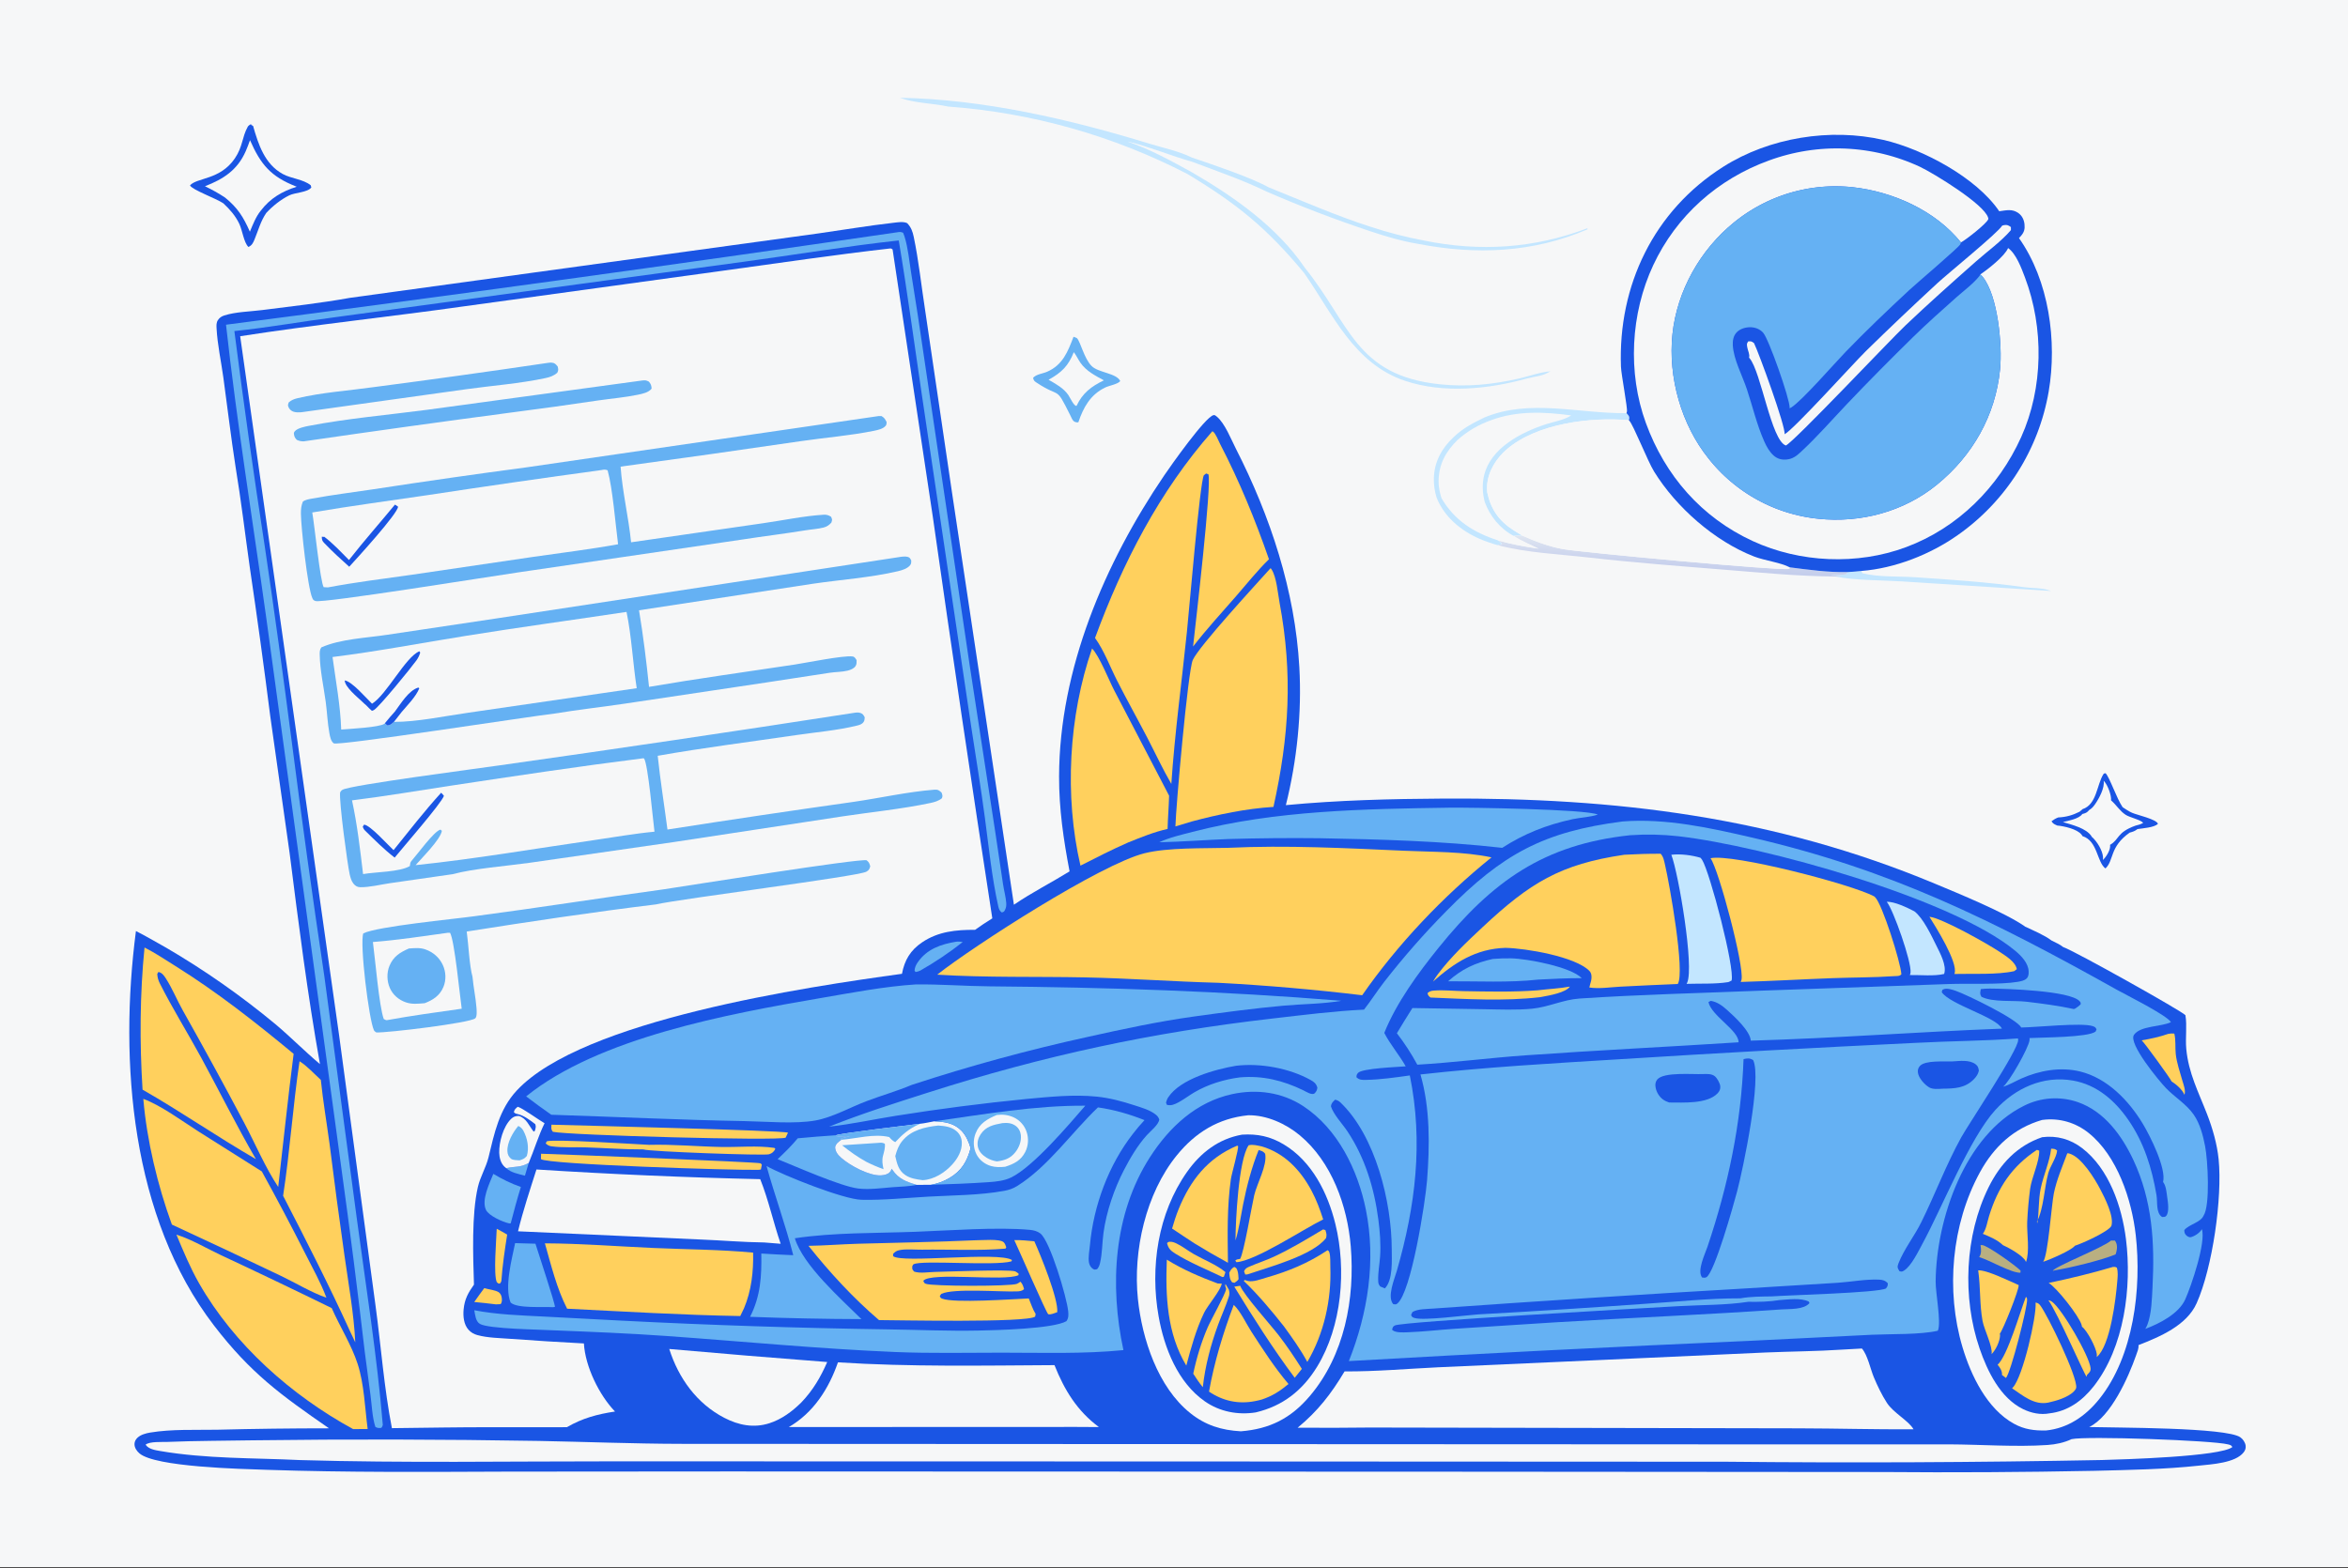
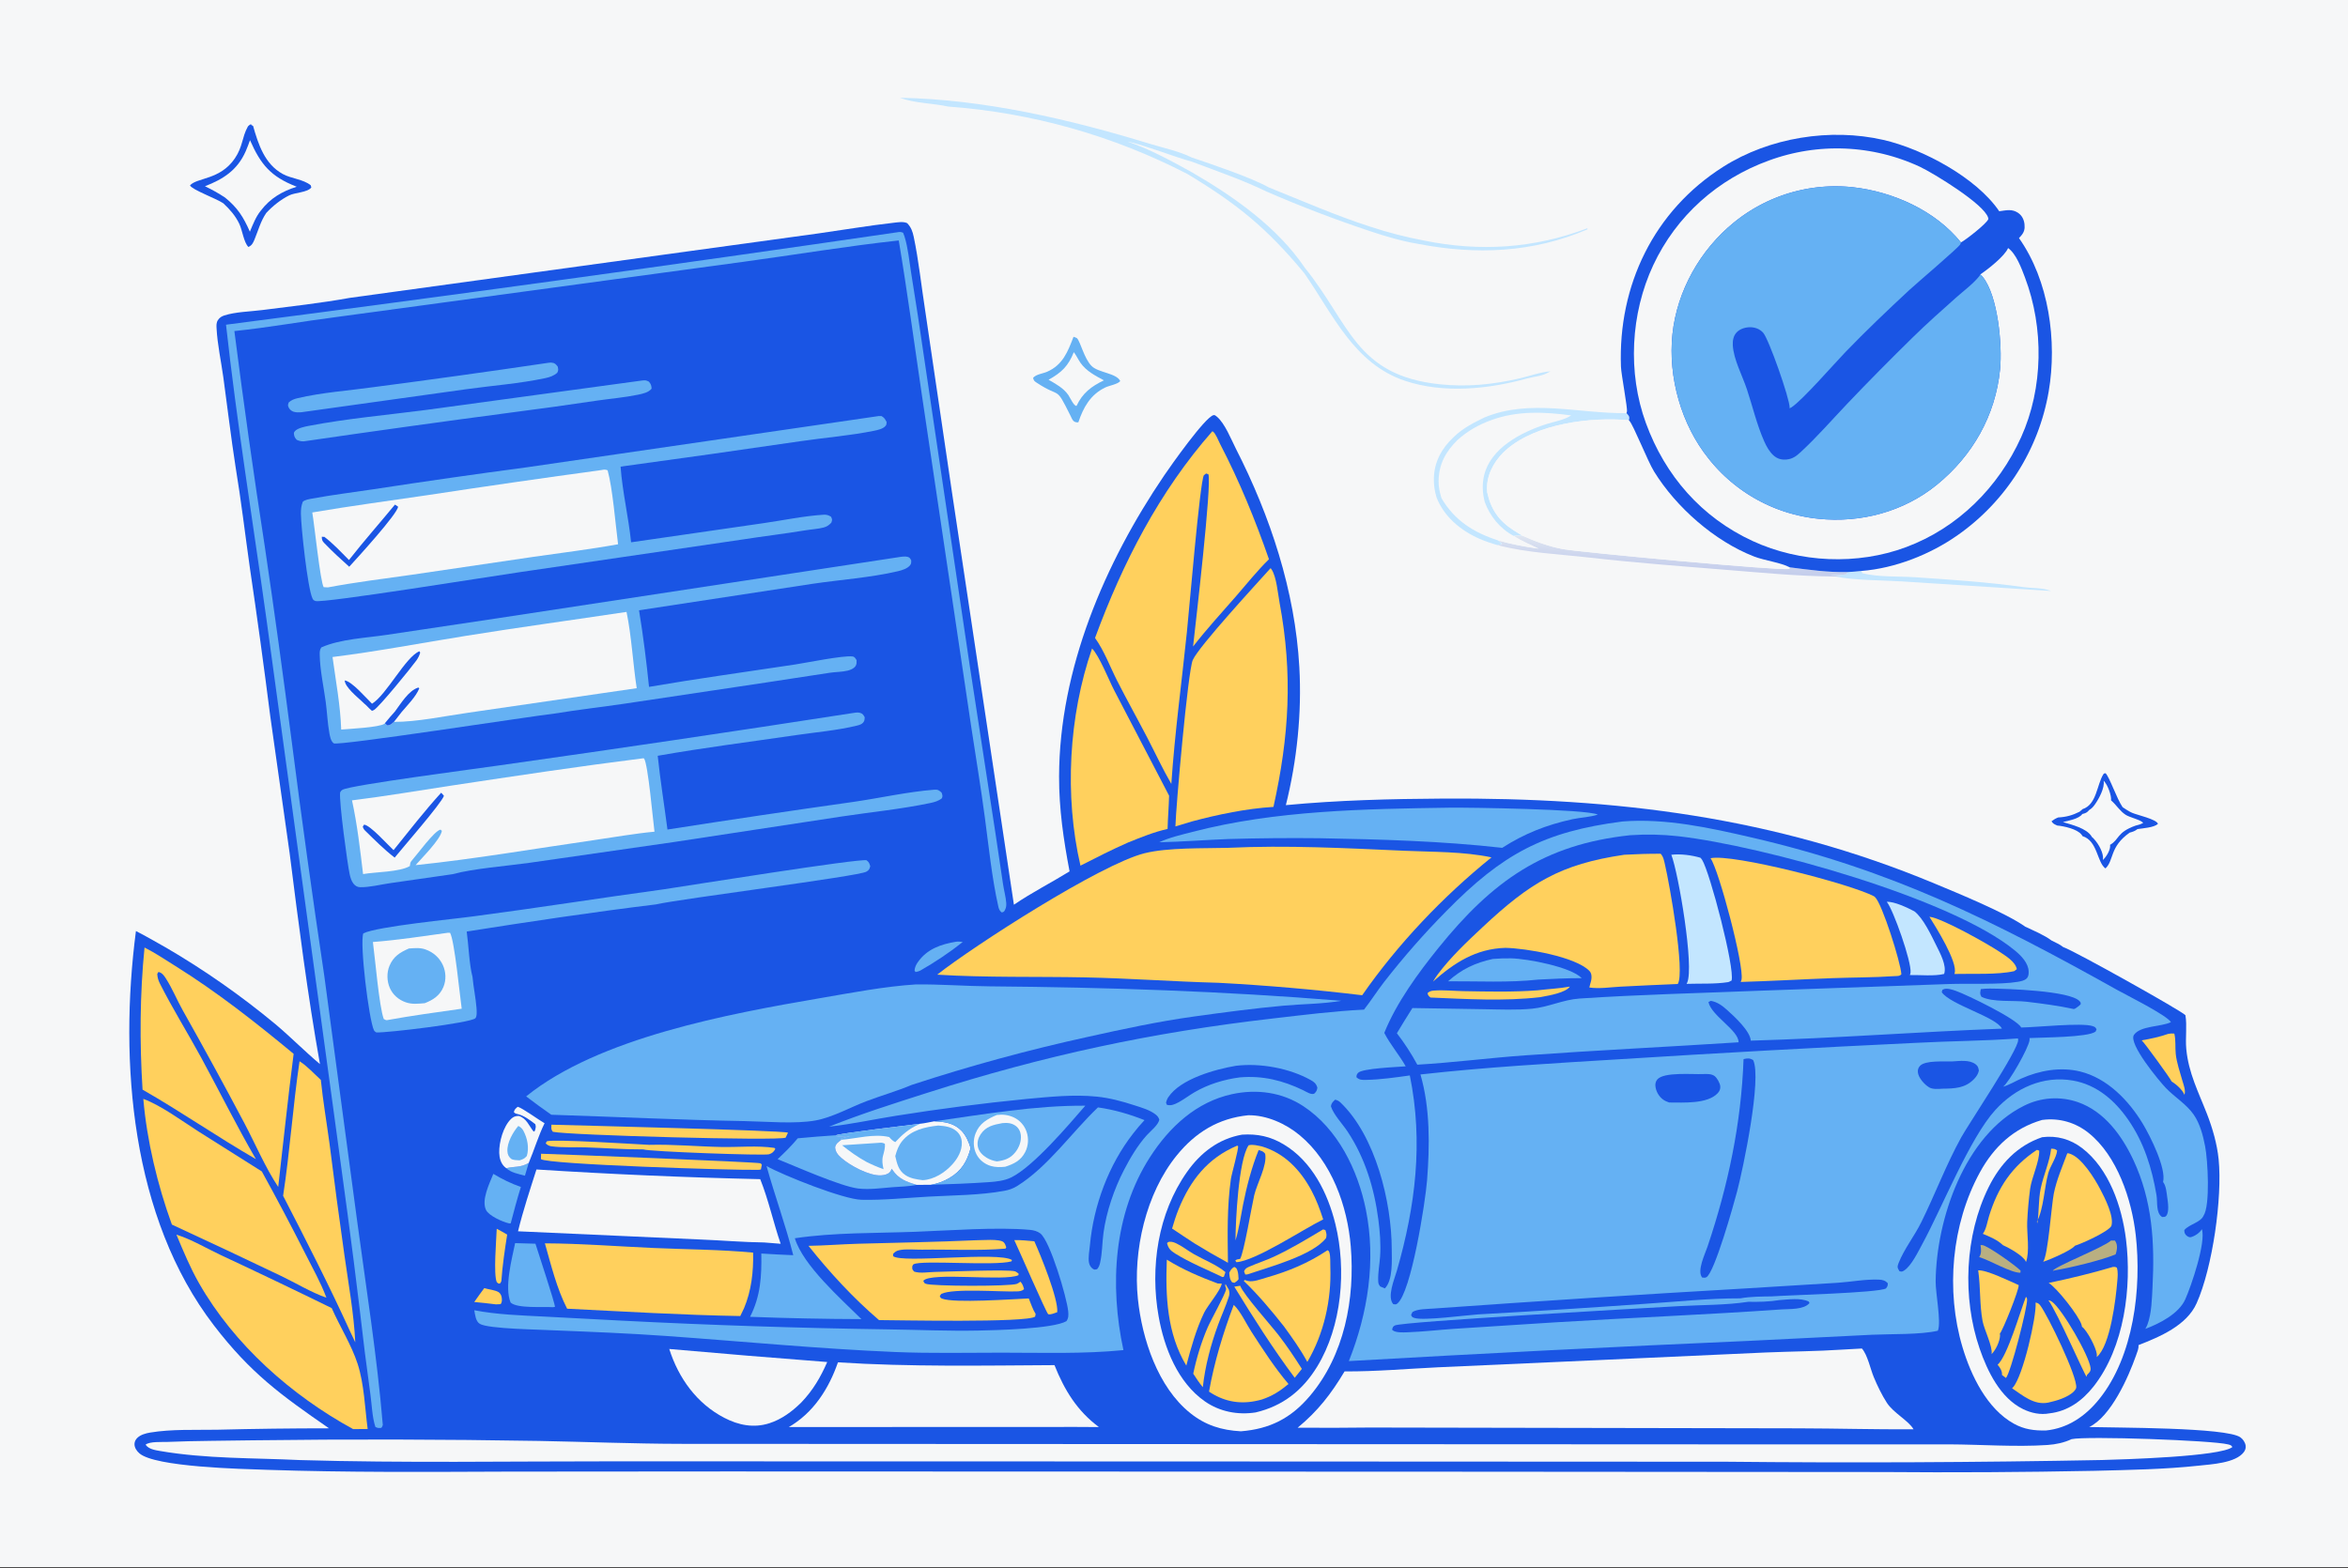
<svg xmlns="http://www.w3.org/2000/svg" width="500" height="334">
  <rect width="100%" height="100%" fill="#333333" stroke="none" />
  <path fill="#F6F7F8" transform="matrix(0.326 0 0 0.326 0 -0)" d="M0 0L1534.69 0C1535.54 1.344 1535.84 2.508 1535.91 4.092C1536.57 18.507 1536 33.162 1536 47.604L1536.01 132.471L1536.01 391.421L1536.01 865.91L1536 981.169C1536 989.131 1537.19 1015.2 1535.79 1021.39C1535.57 1022.35 1535.21 1023.17 1534.69 1024L0 1024L0 0Z" />
  <path fill="#C3E6FF" transform="matrix(0.326 0 0 0.326 0 -0)" d="M1206.64 373.804C1209.74 373.699 1212.82 373.359 1215.9 373.06L1216.46 374.509C1226.99 377.225 1240.06 376.448 1251.02 377.175C1274.7 378.748 1298.84 380.391 1322.33 383.687C1327.26 384.379 1333.33 384.037 1337.97 385.57C1338.58 385.771 1339.2 385.951 1339.81 386.147L1242.55 379.904C1229.99 379.092 1210.87 379.258 1199.02 376.696C1200.36 376.549 1201.69 376.271 1203.02 376.041C1200.79 375.974 1198.3 376.086 1196.13 375.584C1195.85 375.521 1195.58 375.449 1195.31 375.381L1196.01 375.919L1195.74 375.484C1199.22 375.396 1202.75 375.962 1206.16 375.122L1206.64 373.804Z" />
  <defs>
    <linearGradient id="gradient_0" gradientUnits="userSpaceOnUse" x1="1090.487" y1="370.778" x2="1091.226" y2="353.971">
      <stop offset="0" stop-color="#C5CEEC" />
      <stop offset="1" stop-color="#DFE6F1" />
    </linearGradient>
  </defs>
  <path fill="url(#gradient_0)" transform="matrix(0.326 0 0 0.326 0 -0)" d="M994.264 349.928C1002.9 353.773 1011.76 357.137 1021.09 358.807C1032.97 360.934 1164.25 373.145 1168.39 371.724C1168.6 371.655 1168.77 371.533 1168.96 371.438L1169.09 370.699C1181.67 372.302 1193.93 374.032 1206.64 373.804L1206.16 375.122C1202.75 375.962 1199.22 375.396 1195.74 375.484L1196.01 375.919L1195.31 375.381C1195.58 375.449 1195.85 375.521 1196.13 375.584C1198.3 376.086 1200.79 375.974 1203.02 376.041C1201.69 376.271 1200.36 376.549 1199.02 376.696C1174.84 376.579 1150.74 374.196 1126.67 372.26C1097.11 369.883 1067.61 367.664 1038.14 364.312C1018.22 362.044 997.625 361.268 978.179 356.171L981.203 355.366L978.482 353.087C987.251 355.608 995.918 357.194 1004.94 358.487C999.467 355.692 993.794 353.583 988.679 350.099C990.5 349.738 992.413 349.889 994.264 349.928Z" />
  <path fill="#65B1F3" transform="matrix(0.326 0 0 0.326 0 -0)" d="M701.237 220.074C701.341 220.103 701.448 220.125 701.55 220.162C701.922 220.297 703.314 220.764 703.534 221.007C705.887 223.595 708.117 234.093 712.979 239.081C717.371 243.589 729.263 243.716 731.76 248.989C730.228 251.038 724.457 251.95 721.835 253.238C712.175 257.984 707.678 266.168 704.385 275.955C700.934 276.178 700.518 274.151 699.146 271.405C689.089 251.275 693.334 260.758 677.083 249.999C675.576 249.001 675.202 248.599 674.835 246.877C676.861 244.5 681.165 244.142 684.01 242.898C694.224 238.432 697.493 229.818 701.237 220.074Z" />
  <path fill="#F6F7F8" transform="matrix(0.326 0 0 0.326 0 -0)" d="M701.432 230.108C703.063 232.219 704.232 234.831 705.771 237.047C709.553 242.493 715.431 245.429 721.08 248.523C712.867 252.442 707.084 256.874 703.213 265.203C701.599 265.625 698.778 259.445 697.815 258.061C694.653 253.52 689.63 250.829 684.942 248.136C693.49 243.364 697.797 239.181 701.432 230.108Z" />
  <path fill="#1A55E4" transform="matrix(0.326 0 0 0.326 0 -0)" d="M1360.33 528.701C1369.65 525.73 1369.63 512.724 1373.98 505.847C1374.35 505.267 1374.75 505.371 1375.39 505.229C1378.09 507.977 1382.63 521.774 1386.52 527.424C1388.53 528.776 1390.61 530.181 1392.84 531.145C1396.03 532.522 1408.87 535.351 1409.6 538.339C1406.99 540.749 1399.82 541.169 1396.24 541.725C1394.56 543.041 1393.2 543.498 1391.14 544.035C1377.88 553.333 1380.98 562.123 1375.31 567.438C1369.72 563.437 1370.23 549.372 1360.3 546.322C1360.03 545.805 1360.09 545.869 1359.63 545.291C1356.78 541.689 1348.2 539.779 1343.81 539.407C1341.96 538.53 1341.19 538.382 1340.06 536.628C1341.5 535.538 1342.77 534.772 1344.46 534.121C1349.56 533.896 1353.86 532.675 1358.41 530.384L1360.33 528.701Z" />
  <path fill="#F6F7F8" transform="matrix(0.326 0 0 0.326 0 -0)" d="M1364.64 529.302C1366.42 528.244 1367.41 527.078 1368.57 525.41C1371.17 521.665 1374.94 514.728 1374.12 510.126C1374.29 510.312 1374.47 510.493 1374.63 510.684C1376.83 513.228 1379.31 519.684 1378.97 522.964C1382.43 525.93 1384.68 529.94 1388.57 532.44C1391.16 534.102 1398.43 535.712 1399.97 537.662C1398.31 538.631 1396.82 539.039 1394.95 539.471C1382.57 543.894 1384.52 548.453 1378.32 552.022C1378.34 552.306 1378.38 552.59 1378.37 552.875C1378.33 555.868 1375.73 560.009 1373.61 561.923C1373.7 561.297 1373.76 560.677 1373.72 560.041C1373.41 555.663 1369.73 549.616 1366.41 546.837C1366.36 546.734 1366.33 546.624 1366.27 546.529C1362.89 541.107 1353.33 538.922 1347.53 537.139C1350.95 536.274 1358.16 535.037 1360.17 531.885C1362.29 531.349 1363.25 531.036 1364.64 529.302Z" />
  <path fill="#1A55E4" transform="matrix(0.326 0 0 0.326 0 -0)" d="M145.897 132.859C140.978 129.538 125.593 124.106 124.114 121.144C128.582 115.955 143.792 117.663 153.403 103.494C158.687 95.704 157.975 89.823 161.816 82.848C162.242 82.073 162.925 81.758 163.632 81.25L165.04 81.734L163.984 81.85L165.32 82.284C168.762 94.345 172.845 107.178 184.725 113.706C190.299 116.769 197.969 117.057 202.959 121.037L203.359 122.503C200.879 125.789 192.75 125.748 188.856 127.682C183.376 130.403 178.081 134.641 173.936 139.127C170.253 144.495 168.712 150.507 166.257 156.457C165.326 158.714 164.568 160.392 162.254 161.367C159.221 158.345 158.318 150.413 156.285 146.191C153.736 140.894 150.152 136.847 145.897 132.859Z" />
  <path fill="#F6F7F8" transform="matrix(0.326 0 0 0.326 0 -0)" d="M133.889 121.687C145.912 117.038 155.066 111.126 160.467 98.901Q162.018 95.296 163.31 91.591C170.295 107.492 176.848 115.35 193.38 121.837L193.822 122.008C184.272 125.035 176.502 129.549 170.345 137.651C167.138 141.562 165.167 146.751 163.227 151.391C159.024 141.869 155.246 135.757 147.027 129.106C142.748 126.256 138.506 123.922 133.889 121.687Z" />
  <path fill="#C3E6FF" transform="matrix(0.326 0 0 0.326 0 -0)" d="M587.811 63.89C642.468 64.872 698.815 77.918 750.835 93.887C759.621 96.584 770.259 98.795 778.452 102.904C791.834 107.438 817.072 115.906 828.751 122.431C850.832 131.3 872.626 140.917 895.302 148.18Q912.508 153.856 930.313 157.204C966.567 164.583 1002.23 162.379 1036.9 149.138L1037 149.834C1001.28 165.188 964.145 166.673 926.265 159.329C915.613 157.567 905.306 154.498 895.081 151.098Q860.72 139.673 827.506 125.248C811.979 117.684 794.844 111.791 778.66 105.679C764.715 101.73 750.966 95.924 736.995 92.522L737.464 93L736.334 92.436C750.981 97.385 764.843 104.996 778.352 112.445C805.599 128.205 834.364 148.303 852.23 174.838C881.838 211.48 885.326 245.145 940.144 251.058C957.938 252.978 974.905 251.312 992.287 247.315C998.891 245.796 1006.11 243.124 1012.82 242.629L1010.68 243.746C1006.64 245.875 1001.6 246.137 997.225 247.354C972.196 254.316 943.014 257.233 917.857 248.85C884.427 237.711 870.597 205.293 851.968 178.505C827.65 149.134 808.212 133.289 775.65 113.692Q771.112 111.346 766.516 109.116Q761.92 106.886 757.269 104.772Q752.619 102.659 747.916 100.664Q743.213 98.669 738.462 96.793Q733.71 94.918 728.913 93.163Q724.115 91.408 719.275 89.775Q714.435 88.142 709.555 86.631Q704.675 85.121 699.758 83.735Q694.842 82.349 689.892 81.087Q684.942 79.825 679.961 78.689Q674.981 77.553 669.974 76.543Q664.966 75.533 659.935 74.65Q654.903 73.767 649.851 73.012Q644.799 72.257 639.73 71.629Q634.66 71.001 629.577 70.502Q624.493 70.003 619.398 69.633C609.199 67.393 597.552 67.493 587.811 63.89Z" />
  <path fill="#F6F7F8" transform="matrix(0.326 0 0 0.326 0 -0)" d="M969.6 272.801C999.294 260.357 1031.39 270.384 1062.44 269.933C1063.59 271.298 1064.48 271.81 1064.21 273.762C1064.17 274.04 1064.06 274.301 1063.98 274.571C1039.05 272.393 1004.22 276.592 984.415 293.45C977.54 299.302 971.978 307.937 971.408 317.143C971.312 318.682 971.292 320.209 971.477 321.741C973.869 332.758 979.083 340.291 988.624 346.437C990.483 347.635 992.381 348.768 994.264 349.928C992.413 349.889 990.5 349.738 988.679 350.099C993.794 353.583 999.467 355.692 1004.94 358.487C995.918 357.194 987.251 355.608 978.482 353.087L981.203 355.366L978.179 356.171C974.204 355.046 970.333 353.746 966.54 352.097C954.298 346.771 943.32 337.71 938.385 325.067Q937.424 321.97 936.983 318.758Q936.541 315.546 936.631 312.305C936.922 301.605 941.862 292.778 949.562 285.585C955.491 279.82 962.269 276.356 969.6 272.801Z" />
  <path fill="#C3E6FF" transform="matrix(0.326 0 0 0.326 0 -0)" d="M969.6 272.801C999.294 260.357 1031.39 270.384 1062.44 269.933C1063.59 271.298 1064.48 271.81 1064.21 273.762C1064.17 274.04 1064.06 274.301 1063.98 274.571C1039.05 272.393 1004.22 276.592 984.415 293.45C977.54 299.302 971.978 307.937 971.408 317.143C971.312 318.682 971.292 320.209 971.477 321.741C973.869 332.758 979.083 340.291 988.624 346.437C990.483 347.635 992.381 348.768 994.264 349.928C992.413 349.889 990.5 349.738 988.679 350.099C979.798 345.384 973.256 337.272 969.844 327.975C968.382 322.336 968.07 316.471 969.399 310.773C973.592 292.802 993.529 282.528 1009.69 277.24C1014.73 275.592 1021.5 274.515 1025.93 271.673C1026.05 271.594 1026.17 271.508 1026.29 271.425C1008.71 269.056 991.026 268.289 974.14 274.494C965.847 277.482 958.877 281.499 952.24 287.308C944.468 294.94 939.851 303.118 939.705 314.264C939.652 318.264 940.444 321.712 941.596 325.516C950.132 340.114 962.66 347.966 978.482 353.087L981.203 355.366L978.179 356.171C974.204 355.046 970.333 353.746 966.54 352.097C954.298 346.771 943.32 337.71 938.385 325.067Q937.424 321.97 936.983 318.758Q936.541 315.546 936.631 312.305C936.922 301.605 941.862 292.778 949.562 285.585C955.491 279.82 962.269 276.356 969.6 272.801Z" />
  <path fill="#F6F7F8" transform="matrix(0.326 0 0 0.326 0 -0)" d="M971.477 321.741C971.292 320.209 971.312 318.682 971.408 317.143C971.978 307.937 977.54 299.302 984.415 293.45C1004.22 276.592 1039.05 272.393 1063.98 274.571C1064.08 274.676 1064.19 274.777 1064.29 274.885C1067.04 277.855 1076.24 301.228 1080.42 308.022C1094.86 331.463 1119.98 353.59 1145.76 363.612C1152.54 366.246 1163.37 367.603 1169.09 370.699L1168.96 371.438C1168.77 371.533 1168.6 371.655 1168.39 371.724C1164.25 373.145 1032.97 360.934 1021.09 358.807C1011.76 357.137 1002.9 353.773 994.264 349.928C992.381 348.768 990.483 347.635 988.624 346.437C979.083 340.291 973.869 332.758 971.477 321.741Z" />
  <path fill="#1A55E4" transform="matrix(0.326 0 0 0.326 0 -0)" d="M1062.44 269.933C1062.53 269.619 1062.65 269.308 1062.73 268.991C1063.29 266.989 1059.01 244.678 1058.83 239.618C1056.87 186.512 1080.27 137.715 1125.67 108.946C1155.82 89.843 1195.64 83.48 1230.31 91.431C1255.8 97.275 1290.97 115.978 1305.93 138.04C1310.57 137.412 1314.4 136.3 1318.52 139.286C1320.9 141.007 1322.13 143.679 1322.43 146.552C1322.76 149.64 1322.19 151.718 1320.2 154.046C1319.76 154.563 1319.3 155.081 1318.82 155.565C1338.43 183.267 1343.86 222.977 1338.22 255.876Q1337.92 257.631 1337.57 259.378Q1337.22 261.125 1336.83 262.863Q1336.45 264.601 1336.01 266.329Q1335.58 268.057 1335.11 269.774Q1334.63 271.49 1334.12 273.195Q1333.6 274.899 1333.04 276.591Q1332.48 278.282 1331.89 279.959Q1331.29 281.636 1330.65 283.298Q1330 284.96 1329.32 286.605Q1328.64 288.25 1327.92 289.879Q1327.2 291.507 1326.44 293.117Q1325.68 294.727 1324.87 296.317Q1324.07 297.908 1323.23 299.479Q1322.39 301.049 1321.52 302.598Q1320.64 304.148 1319.72 305.675Q1318.8 307.202 1317.85 308.706Q1316.9 310.211 1315.91 311.691Q1314.92 313.171 1313.89 314.627Q1312.86 316.082 1311.8 317.512Q1310.74 318.942 1309.64 320.345Q1308.55 321.748 1307.42 323.124Q1306.29 324.499 1305.12 325.847Q1303.96 327.194 1302.76 328.513Q1301.56 329.831 1300.33 331.119Q1299.1 332.408 1297.84 333.666Q1296.58 334.924 1295.29 336.15Q1294 337.376 1292.68 338.571Q1291.36 339.765 1290.01 340.926Q1288.66 342.088 1287.28 343.215Q1285.9 344.343 1284.5 345.437Q1283.09 346.53 1281.66 347.589Q1280.23 348.647 1278.77 349.67C1260.86 362.304 1237.84 371.358 1215.9 373.06C1212.82 373.359 1209.74 373.699 1206.64 373.804C1193.93 374.032 1181.67 372.302 1169.09 370.699C1163.37 367.603 1152.54 366.246 1145.76 363.612C1119.98 353.59 1094.86 331.463 1080.42 308.022C1076.24 301.228 1067.04 277.855 1064.29 274.885C1064.19 274.777 1064.08 274.676 1063.98 274.571C1064.06 274.301 1064.17 274.04 1064.21 273.762C1064.48 271.81 1063.59 271.298 1062.44 269.933Z" />
-   <path fill="#F6F7F8" transform="matrix(0.326 0 0 0.326 0 -0)" d="M1307.86 147.408C1308.22 147.308 1308.71 147.158 1309.1 147.089C1311.06 146.744 1312.03 147.25 1313.55 148.375L1313.56 150.35C1307.3 157.692 1298.22 164.2 1290.91 170.661C1275.36 184.408 1259.76 198.284 1244.72 212.584C1234.39 222.397 1171.91 288.649 1166.56 291.081C1157 287.981 1150.4 242.847 1142.8 234.013C1142.7 233.901 1142.6 233.797 1142.5 233.689C1143.13 231.654 1141.73 229.179 1141.38 227.119C1141.04 225.176 1140.83 224.686 1141.94 223.066C1143.97 222.985 1144.02 222.907 1145.75 224.192C1148.75 230.186 1166.57 279.018 1165.71 283.74C1171.64 280.683 1209.91 238.269 1218.79 229.44Q1241.9 206.828 1265.66 184.904C1272.47 178.622 1304.94 152.267 1307.86 147.408Z" />
  <path fill="#F6F7F8" transform="matrix(0.326 0 0 0.326 0 -0)" d="M1311.7 162.074C1316.98 165.772 1320.48 175.332 1322.75 181.345C1335.16 214.147 1334.76 253.518 1320.25 285.62C1305.43 318.393 1279 344.867 1245.03 357.521C1213.21 369.376 1175.79 367.742 1144.95 353.548C1111.44 338.129 1087.64 310.77 1075.1 276.365C1063.1 243.467 1065.11 204.959 1079.91 173.279C1095 140.988 1122.13 116.935 1155.55 104.848Q1157.03 104.303 1158.53 103.794Q1160.03 103.285 1161.54 102.814Q1163.05 102.342 1164.57 101.908Q1166.09 101.473 1167.62 101.076Q1169.15 100.68 1170.69 100.321Q1172.23 99.962 1173.78 99.641Q1175.33 99.32 1176.89 99.037Q1178.44 98.754 1180 98.51Q1181.57 98.265 1183.13 98.059Q1184.7 97.853 1186.27 97.686Q1187.85 97.519 1189.42 97.39Q1191 97.262 1192.58 97.172Q1194.16 97.082 1195.74 97.031Q1197.32 96.981 1198.9 96.969Q1200.48 96.957 1202.06 96.984Q1203.64 97.011 1205.22 97.077Q1206.8 97.143 1208.38 97.248Q1209.96 97.352 1211.54 97.496Q1213.11 97.639 1214.68 97.822Q1216.25 98.004 1217.82 98.225Q1219.38 98.446 1220.94 98.705Q1222.5 98.965 1224.06 99.262Q1225.61 99.56 1227.16 99.896Q1228.7 100.232 1230.24 100.605Q1231.78 100.979 1233.3 101.391Q1234.83 101.802 1236.35 102.251Q1237.86 102.7 1239.37 103.186Q1240.87 103.672 1242.36 104.195Q1243.86 104.718 1245.34 105.278Q1246.82 105.837 1248.28 106.433Q1249.75 107.029 1251.2 107.66Q1252.65 108.292 1254.08 108.959C1263.07 113.22 1296.06 133.349 1298.65 142.194C1298.72 142.435 1298.77 142.682 1298.83 142.926C1298.79 143.065 1298.77 143.21 1298.71 143.343C1297.34 146.392 1284.19 156.669 1280.91 158.398C1264.17 137.546 1236.41 125.189 1210.19 122.315Q1208.9 122.177 1207.61 122.07Q1206.31 121.964 1205.02 121.89Q1203.72 121.815 1202.43 121.773Q1201.13 121.731 1199.83 121.721Q1198.53 121.71 1197.24 121.732Q1195.94 121.754 1194.64 121.808Q1193.35 121.862 1192.05 121.948Q1190.76 122.034 1189.46 122.152Q1188.17 122.269 1186.88 122.419Q1185.59 122.569 1184.31 122.751Q1183.02 122.932 1181.74 123.146Q1180.46 123.359 1179.19 123.604Q1177.92 123.849 1176.65 124.125Q1175.38 124.401 1174.12 124.709Q1172.86 125.016 1171.61 125.355Q1170.35 125.694 1169.11 126.063Q1167.86 126.433 1166.63 126.833Q1165.4 127.233 1164.17 127.663Q1162.95 128.094 1161.73 128.555Q1160.52 129.015 1159.32 129.506Q1158.12 129.996 1156.93 130.516Q1155.74 131.036 1154.56 131.586Q1153.39 132.135 1152.23 132.713Q1151.07 133.291 1149.92 133.898Q1148.77 134.504 1147.64 135.139Q1146.51 135.774 1145.39 136.437Q1144.28 137.099 1143.18 137.789Q1142.08 138.479 1141 139.196Q1139.91 139.913 1138.85 140.657Q1137.79 141.4 1136.74 142.17Q1135.7 142.939 1134.67 143.735Q1133.65 144.53 1132.64 145.35C1110.64 163.142 1095.46 190.053 1092.48 218.269C1089.51 246.424 1098.23 277.445 1116.02 299.579Q1116.83 300.611 1117.68 301.622Q1118.52 302.634 1119.38 303.624Q1120.25 304.614 1121.14 305.582Q1122.03 306.55 1122.94 307.495Q1123.85 308.441 1124.79 309.363Q1125.73 310.285 1126.69 311.183Q1127.65 312.082 1128.63 312.956Q1129.61 313.83 1130.62 314.679Q1131.62 315.528 1132.65 316.352Q1133.67 317.176 1134.72 317.974Q1135.76 318.771 1136.83 319.543Q1137.89 320.314 1138.98 321.058Q1140.06 321.803 1141.16 322.52Q1142.26 323.237 1143.38 323.926Q1144.5 324.615 1145.64 325.276Q1146.78 325.937 1147.93 326.569Q1149.08 327.201 1150.25 327.804Q1151.42 328.408 1152.6 328.981Q1153.79 329.555 1154.98 330.099Q1156.18 330.642 1157.39 331.156Q1158.6 331.67 1159.82 332.153Q1161.05 332.636 1162.28 333.088Q1163.52 333.541 1164.76 333.962Q1166.01 334.383 1167.26 334.773Q1168.52 335.163 1169.78 335.521Q1171.05 335.88 1172.32 336.206Q1173.59 336.533 1174.88 336.827Q1176.16 337.121 1177.45 337.384Q1178.73 337.646 1180.03 337.876Q1181.32 338.106 1182.62 338.303Q1183.92 338.501 1185.23 338.665Q1186.53 338.83 1187.84 338.962C1215.4 341.837 1243.52 334.358 1265.15 316.76C1288.52 297.749 1303.49 271.486 1306.46 241.344C1308 225.661 1305.11 193.198 1295.15 180.937Q1294.43 180.042 1293.54 179.312C1298.39 176.11 1309.64 167.252 1311.7 162.074Z" />
  <path fill="#65B1F3" transform="matrix(0.326 0 0 0.326 0 -0)" d="M1293.54 179.312Q1294.43 180.042 1295.15 180.937C1305.11 193.198 1308 225.661 1306.46 241.344C1303.49 271.486 1288.52 297.749 1265.15 316.76C1243.52 334.358 1215.4 341.837 1187.84 338.962Q1186.53 338.83 1185.23 338.665Q1183.92 338.501 1182.62 338.303Q1181.32 338.106 1180.03 337.876Q1178.73 337.646 1177.45 337.384Q1176.16 337.121 1174.88 336.827Q1173.59 336.533 1172.32 336.206Q1171.05 335.88 1169.78 335.521Q1168.52 335.163 1167.26 334.773Q1166.01 334.383 1164.76 333.962Q1163.52 333.541 1162.28 333.088Q1161.05 332.636 1159.82 332.153Q1158.6 331.67 1157.39 331.156Q1156.18 330.642 1154.98 330.099Q1153.79 329.555 1152.6 328.981Q1151.42 328.408 1150.25 327.804Q1149.08 327.201 1147.93 326.569Q1146.78 325.937 1145.64 325.276Q1144.5 324.615 1143.38 323.926Q1142.26 323.237 1141.16 322.52Q1140.06 321.803 1138.98 321.058Q1137.89 320.314 1136.83 319.543Q1135.76 318.771 1134.72 317.974Q1133.67 317.176 1132.65 316.352Q1131.62 315.528 1130.62 314.679Q1129.61 313.83 1128.63 312.956Q1127.65 312.082 1126.69 311.183Q1125.73 310.285 1124.79 309.363Q1123.85 308.441 1122.94 307.495Q1122.03 306.55 1121.14 305.582Q1120.25 304.614 1119.38 303.624Q1118.52 302.634 1117.68 301.622Q1116.83 300.611 1116.02 299.579C1098.23 277.445 1089.51 246.424 1092.48 218.269C1095.46 190.053 1110.64 163.142 1132.64 145.35Q1133.65 144.53 1134.67 143.735Q1135.7 142.939 1136.74 142.17Q1137.79 141.4 1138.85 140.657Q1139.91 139.913 1141 139.196Q1142.08 138.48 1143.18 137.79Q1144.28 137.099 1145.39 136.437Q1146.51 135.774 1147.64 135.139Q1148.77 134.505 1149.92 133.898Q1151.07 133.291 1152.23 132.713Q1153.39 132.135 1154.56 131.586Q1155.74 131.036 1156.93 130.516Q1158.12 129.996 1159.32 129.506Q1160.52 129.015 1161.73 128.555Q1162.95 128.094 1164.17 127.664Q1165.4 127.233 1166.63 126.833Q1167.86 126.433 1169.11 126.063Q1170.35 125.694 1171.61 125.355Q1172.86 125.016 1174.12 124.709Q1175.38 124.401 1176.65 124.125Q1177.92 123.849 1179.19 123.604Q1180.46 123.359 1181.74 123.146Q1183.02 122.932 1184.31 122.751Q1185.59 122.569 1186.88 122.419Q1188.17 122.269 1189.46 122.152Q1190.76 122.034 1192.05 121.948Q1193.35 121.862 1194.64 121.808Q1195.94 121.754 1197.24 121.732Q1198.53 121.71 1199.83 121.721Q1201.13 121.731 1202.43 121.773Q1203.72 121.815 1205.02 121.89Q1206.31 121.964 1207.61 122.07Q1208.9 122.177 1210.19 122.315C1236.41 125.189 1264.17 137.546 1280.91 158.398C1280.84 158.678 1280.7 159.267 1280.54 159.56C1279.26 161.921 1251.93 185.108 1247.27 189.435C1233.06 202.625 1218.93 216.085 1205.47 230.034C1198.3 237.463 1177.27 261.65 1170.1 266.231C1169.78 266.434 1169.3 266.644 1168.98 266.796C1168.99 266.639 1169 266.482 1169.01 266.325C1169.15 260.693 1155.31 221.213 1151.64 217.305C1149.33 214.851 1146.17 213.727 1142.84 213.815C1139.85 213.894 1136.54 214.944 1134.44 217.129C1132.26 219.406 1131.72 222.554 1131.89 225.599C1132.41 234.95 1138.17 245.495 1141.1 254.353C1144.82 265.575 1147.63 277.666 1152.45 288.464C1153.92 291.771 1155.86 295.31 1158.64 297.713C1161.14 299.878 1163.85 300.55 1167.13 300.236C1171.02 299.864 1173.52 297.902 1176.28 295.352C1186.86 285.571 1196.56 274.43 1206.49 263.969C1220.51 249.206 1235.03 234.578 1249.56 220.323C1258.68 211.386 1268.2 202.926 1277.73 194.445C1282.56 190.148 1288.95 185.441 1292.94 180.388C1293.29 179.939 1293.34 179.775 1293.54 179.312Z" />
  <path fill="#1A55E4" transform="matrix(0.326 0 0 0.326 0 -0)" d="M228.557 194.62L450.187 164.12L534.593 152.515C550.88 150.215 567.213 147.425 583.552 145.579C586.254 145.274 590.059 144.579 592.578 145.812C595.143 148.484 596.114 151.208 596.855 154.741C600.118 170.295 601.794 186.49 604.237 202.214L621.922 322.222L662.298 591.157C674.013 583.15 686.614 576.802 698.658 569.362C694.699 548.63 691.75 528.552 691.803 507.359C691.979 437.129 721.666 367.832 760.473 310.645C764.798 304.272 787.045 272.698 792.66 271.252C793.519 271.031 794.191 271.681 794.819 272.202C800.116 276.591 804.118 286.948 807.288 293.157C829.817 337.287 845.947 386.16 848.738 435.857C850.422 465.831 847.2 496.971 839.939 526.082C874.346 522.843 908.292 521.991 942.833 521.792C1055.53 521.141 1158.97 533.649 1263.75 577.329C1279.53 583.907 1309.1 596.018 1322.37 605.104C1322.51 605.196 1322.62 605.316 1322.74 605.422C1328.29 608.041 1335.29 610.92 1340.15 614.573C1342.6 615.846 1345.53 617.028 1347.66 618.788C1355.35 621.454 1425.18 660.581 1427.55 663.339C1428.7 670.211 1427.43 678.242 1428.1 685.382C1429.56 701.118 1436.09 713.575 1441.69 728.003C1445.28 737.246 1448.25 747.609 1449.24 757.486C1451.75 782.656 1445.26 828.263 1434.88 851.515C1428.4 866.053 1410.99 873.404 1396.89 878.909C1397.11 881.22 1396.07 883.422 1395.32 885.577C1390.3 899.938 1378.86 925.62 1364.68 932.432C1381.19 932.941 1454.47 932.571 1463.49 939.177C1465.16 940.4 1466.58 942.465 1466.87 944.541C1467.1 946.208 1466.63 947.618 1465.61 948.934C1460.18 955.966 1444.7 956.748 1436.44 957.649C1413.82 960.118 1390.75 960.444 1368.01 961.041Q1298.97 962.408 1229.92 961.826L939.657 961.604L475.492 961.448L331.884 961.559C279.231 961.746 226.659 962.176 174.021 960.377C157.47 959.812 101.414 958.591 91.049 949.614C89.281 948.083 87.825 945.936 87.853 943.513C87.871 941.914 88.658 940.493 89.806 939.417C91.954 937.405 95.244 936.524 98.089 936.045C111.972 933.709 127.677 934.44 141.78 934.193Q178.343 933.267 214.917 933.268C183.197 911.334 163.659 897.176 139.741 866.035C85.696 795.669 77.66 693.754 88.793 608.349C95.524 611.729 102.063 615.628 108.644 619.298Q127.438 630.282 145.27 642.767Q163.103 655.252 179.855 669.154C189.857 677.567 198.994 686.903 209.004 695.288C200.932 650.16 194.919 602.8 189.161 557.238L176.571 468.24Q170.389 419.391 163.166 370.684C160.084 348.88 157.495 326.932 153.902 305.21C150.868 285.723 148.571 266.15 145.89 246.615C144.433 236.002 142.012 225.095 141.454 214.408C141.359 212.568 141.285 210.801 142.332 209.185C143.353 207.609 144.699 206.707 146.463 206.133C153.838 203.736 163.541 203.579 171.293 202.593C190.343 200.169 209.677 198.036 228.557 194.62Z" />
  <path fill="#65B1F3" transform="matrix(0.326 0 0 0.326 0 -0)" d="M345.362 759.874L342.893 768.198C338.829 767.099 333.817 766.264 330.69 763.294C336.315 761.962 339.969 763.028 345.362 759.874Z" />
  <path fill="#FFD05D" transform="matrix(0.326 0 0 0.326 0 -0)" d="M316.328 841.66C319.038 842.511 323.22 842.861 325.582 844.221C326.662 844.843 327.511 846.353 327.683 847.558C327.938 849.339 328.083 850.711 327.005 852.137L323.967 852.282Q316.888 851.384 309.781 850.736C311.862 847.652 314.145 844.674 316.328 841.66Z" />
  <path fill="#FFD05D" transform="matrix(0.326 0 0 0.326 0 -0)" d="M324.472 802.88C326.792 804.047 329.033 805.403 331.291 806.685C329.725 816.731 328.184 826.923 327.499 837.07L326.845 838.449L325.771 838.771L324.519 837.814C322.24 832.836 324.23 809.849 324.472 802.88Z" />
  <path fill="#65B1F3" transform="matrix(0.326 0 0 0.326 0 -0)" d="M624.504 615.328C626.056 615.115 627.336 615.278 628.878 615.52C620.366 622.301 610.515 628.851 601.058 634.233C600.049 634.729 599.154 634.904 598.06 635.12L597.396 634.236C597.544 632.119 598.293 630.48 599.489 628.754C605.489 620.095 614.581 616.976 624.504 615.328Z" />
  <path fill="#FFD05D" transform="matrix(0.326 0 0 0.326 0 -0)" d="M1416.31 675.539C1417.78 675.247 1418.81 675.205 1420.3 675.356C1421.37 679.689 1420.75 684.279 1421.23 688.7C1421.86 694.473 1423.96 700.436 1425.53 706.024C1426.34 708.897 1427.85 712.422 1426.91 715.35C1425.45 711.826 1421.61 708.621 1418.47 706.565C1418.3 705.447 1400.78 681.268 1398.97 679.765C1404.72 678.808 1410.81 677.467 1416.31 675.539Z" />
  <path fill="#65B1F3" transform="matrix(0.326 0 0 0.326 0 -0)" d="M322.252 767.013C328.15 770.517 333.784 773.306 340.246 775.57C337.778 783.427 335.688 791.368 333.601 799.331C333.048 799.379 332.885 799.426 332.268 799.288C328.219 798.379 319.24 794.372 317.439 790.533C314.368 783.987 319.716 773.321 322.252 767.013Z" />
  <path fill="#FFD05D" transform="matrix(0.326 0 0 0.326 0 -0)" d="M662.541 810.285C666.915 810.189 671.277 810.669 675.63 811.046C679.724 820.091 691.424 848.738 690.607 857.39C688.921 857.973 686.483 859.114 684.747 858.729C683.684 858.493 665.001 815.312 662.541 810.285Z" />
  <path fill="#FFD05D" transform="matrix(0.326 0 0 0.326 0 -0)" d="M420.204 751.029C407.721 751.082 395.17 750.101 382.686 749.703C375.402 749.47 367.351 750.002 360.166 748.999C358.549 748.773 357.647 748.171 356.442 747.113L357.202 745.72C362.259 744.198 415.319 747.614 423.955 748.045C439.725 747.618 455.579 749.158 471.348 749.445C482.554 749.649 494.828 748.387 505.861 750.049L506.464 750.711C505.446 752.59 504.454 753.515 502.346 754.209C499.374 755.187 424.235 752.496 420.204 751.029Z" />
  <path fill="#FFD05D" transform="matrix(0.326 0 0 0.326 0 -0)" d="M353.442 753.856C365.07 754.164 494.541 759.28 496.682 760.093C497.086 760.246 497.32 760.676 497.639 760.968L497.035 764.147C496.448 764.256 495.89 764.365 495.291 764.38C480.259 764.763 357.02 760.862 353.34 757.354L353.442 753.856Z" />
  <path fill="#F6F7F8" transform="matrix(0.326 0 0 0.326 0 -0)" d="M330.69 763.294C330.159 762.879 329.959 762.748 329.51 762.321C327.113 760.043 326.184 756.492 326.102 753.268C325.926 746.311 328.727 735.977 333.893 731.047C335.455 729.556 336.824 729.171 338.937 729.156C344.068 730.835 345.506 735.554 348.61 739.444L349.417 738.836C349.839 737.065 350.286 736.27 349.646 734.535C346.436 732.004 342.144 728.831 338.14 727.932C336.964 727.668 336.508 727.618 335.648 726.658C336.179 724.704 336.707 724.472 338.189 723.166C341.33 724.023 351.849 731.736 355.718 733.926C351.663 742.129 348.973 751.388 345.362 759.874C339.969 763.028 336.315 761.962 330.69 763.294Z" />
  <path fill="#65B1F3" transform="matrix(0.326 0 0 0.326 0 -0)" d="M338.558 735.69C340.042 736.408 341.117 737.387 341.895 738.85C344.517 743.774 345.741 749.921 344.135 755.319C342.454 757.176 341.79 757.37 339.385 758.185C337.907 758.091 334.95 758.089 333.802 757.117C332.18 755.744 331.567 754.32 331.447 752.197C331.134 746.655 335.077 739.763 338.558 735.69Z" />
  <path fill="#FFD05D" transform="matrix(0.326 0 0 0.326 0 -0)" d="M360.218 734.881C376.878 735.364 511.263 738.597 514.724 740.1L513.206 743.347C508.583 745.562 371.376 741.78 361.127 739.521C359.783 737.798 360.157 737.017 360.218 734.881Z" />
  <path fill="#65B1F3" transform="matrix(0.326 0 0 0.326 0 -0)" d="M336.485 812.264L349.763 812.643C351.429 818.16 362.657 851.787 362.494 853.935L361.107 854.12C354.614 853.662 338.016 855.136 333.541 851.099C329.359 840.988 334.371 822.673 336.485 812.264Z" />
  <path fill="#65B1F3" transform="matrix(0.326 0 0 0.326 0 -0)" d="M521.1 743.772Q533.601 742.59 546.13 741.768L547.2 742.757C549.783 742.601 552.48 742.249 555.048 742.614C553.194 742.988 550.337 743.093 549.002 744.393L549.589 744.737C547.597 746.203 546.196 747.024 545.509 749.54C545.669 752.603 547.288 754.571 549.506 756.537C555.164 761.556 567.807 768.407 575.477 767.977C577.464 767.865 579.868 767.409 581.262 765.844C581.807 765.233 582.206 764.445 582.49 763.681L582.914 764.321C586.96 770.357 591.984 772.152 598.724 774.198C593.712 775.295 587.998 775.321 582.872 775.738C575.631 776.327 567.737 777.452 560.513 776.57C549.173 775.186 520.012 762.248 507.951 757.402C512.596 753.026 517.03 748.698 521.1 743.772Z" />
  <path fill="#F6F7F8" transform="matrix(0.326 0 0 0.326 0 -0)" d="M610.145 732.681C616.854 732.873 623.201 733.79 628.072 738.839C631.078 741.955 632.79 746.094 634.034 750.18C631.77 758.832 628.061 765.099 620.181 769.718C616.297 771.995 612.402 773.439 607.964 774.144L598.724 774.198C591.984 772.152 586.96 770.357 582.914 764.321L582.49 763.681C582.206 764.445 581.807 765.233 581.262 765.844C579.868 767.409 577.464 767.865 575.477 767.977C567.807 768.407 555.164 761.556 549.506 756.537C547.288 754.571 545.669 752.603 545.509 749.54C546.196 747.024 547.597 746.203 549.589 744.737L549.002 744.393C550.337 743.093 553.194 742.988 555.048 742.614C552.48 742.249 549.783 742.601 547.2 742.757L546.13 741.768C548.899 740.464 594.48 735.125 601.094 734.262C604.087 733.962 607.174 733.206 610.145 732.681Z" />
  <path fill="#65B1F3" transform="matrix(0.326 0 0 0.326 0 -0)" d="M546.13 741.768C548.899 740.464 594.48 735.125 601.094 734.262L600.21 734.641C594.052 737.315 589.315 741.363 584.802 746.274C583.068 745.459 582.097 744.365 580.827 742.953C570.749 740.566 559.622 743.978 549.589 744.737L549.002 744.393C550.337 743.093 553.194 742.988 555.048 742.614C552.48 742.249 549.783 742.601 547.2 742.757L546.13 741.768Z" />
  <path fill="#65B1F3" transform="matrix(0.326 0 0 0.326 0 -0)" d="M573.561 746.77C575.486 746.652 576.234 746.433 577.983 747.325C578.321 749.944 577.475 752.569 576.816 755.097C575.969 758.344 576.486 760.741 577.136 763.962C573.224 762.588 569.571 760.985 565.864 759.128C560.237 756.013 555.051 752.36 550.061 748.317L573.561 746.77Z" />
  <path fill="#65B1F3" transform="matrix(0.326 0 0 0.326 0 -0)" d="M612.893 735.436C617.135 735.741 621.363 736.181 624.753 739.06C626.968 740.941 628.155 743.51 628.273 746.396C628.493 751.833 625.636 756.839 622.112 760.77C617.275 766.164 610.111 770.752 602.741 771.125C598.859 770.654 594.773 770.039 591.441 767.843C586.937 764.873 585.902 760.298 584.8 755.389C585.819 751.665 586.938 748.469 589.425 745.452C595.278 738.351 604.159 736.391 612.893 735.436Z" />
  <path fill="#65B1F3" transform="matrix(0.326 0 0 0.326 0 -0)" d="M610.145 732.681C642.395 728.114 676.28 722.223 708.93 722.467C697.768 735.348 674.83 762.412 660.438 769.385C656.006 771.532 650.728 772.09 645.875 772.424C633.277 773.293 620.587 773.769 607.964 774.144C612.402 773.439 616.297 771.995 620.181 769.718C628.061 765.099 631.77 758.832 634.034 750.18C632.79 746.094 631.078 741.955 628.072 738.839C623.201 733.79 616.854 732.873 610.145 732.681Z" />
  <path fill="#F6F7F8" transform="matrix(0.326 0 0 0.326 0 -0)" d="M651.134 728.517C654.99 728.033 658.727 728.491 662.258 730.137Q662.983 730.481 663.67 730.895Q664.357 731.31 665 731.791Q665.642 732.272 666.233 732.815Q666.824 733.358 667.358 733.957Q667.891 734.556 668.362 735.206Q668.834 735.856 669.237 736.549Q669.641 737.243 669.974 737.973Q670.306 738.704 670.564 739.464Q670.843 740.27 671.04 741.1Q671.238 741.93 671.351 742.775Q671.465 743.62 671.495 744.473Q671.524 745.325 671.468 746.176Q671.413 747.027 671.273 747.869Q671.133 748.71 670.91 749.534Q670.687 750.357 670.384 751.154Q670.08 751.951 669.699 752.714C666.84 758.328 662.353 760.493 656.592 762.363C653.498 762.675 650.253 762.751 647.246 761.859C643.215 760.664 639.696 757.917 637.793 754.137C635.713 750.003 635.566 744.985 637.218 740.682C639.779 734.008 644.869 731.178 651.134 728.517Z" />
  <path fill="#65B1F3" transform="matrix(0.326 0 0 0.326 0 -0)" d="M654.743 733.852C657.881 733.573 660.729 733.688 663.416 735.619C665.394 737.039 666.574 739.318 666.825 741.718C667.244 745.719 665.706 749.727 663.253 752.837C659.983 756.985 656.147 758.232 651.158 758.868C648.852 758.485 646.492 757.7 644.49 756.469C641.757 754.788 639.354 752.437 638.73 749.169C638.194 746.359 638.961 743.579 640.519 741.226C644.036 735.917 648.903 734.954 654.743 733.852Z" />
  <path fill="#F6F7F8" transform="matrix(0.326 0 0 0.326 0 -0)" d="M437.166 881.429Q488.735 885.995 540.353 889.956C535.996 899.918 531.013 908.446 523.421 916.373C517.403 922.286 510.636 927.365 502.516 929.967C492.349 933.223 482.456 931.25 473.147 926.427C455.112 917.081 443.23 900.478 437.166 881.429Z" />
  <path fill="#FFD05D" transform="matrix(0.326 0 0 0.326 0 -0)" d="M195.663 693.434C200.578 696.464 205.255 701.698 209.567 705.589C210.99 719.495 213.383 733.405 215.248 747.267Q219.812 783.778 224.992 820.205C227.631 838.898 231.157 858.259 232.075 877.093L228.668 869.892C214.992 839.889 200.044 810.643 184.93 781.351C189.406 752.171 191.333 722.614 195.663 693.434Z" />
  <path fill="#65B1F3" transform="matrix(0.326 0 0 0.326 0 -0)" d="M947.371 527.731C958.948 527.585 1036.44 528.684 1043.69 532.259C1038.4 534.017 1032.59 534.088 1027.13 535.281C1010.24 538.974 995.783 544.649 981.261 553.98C941.87 549.528 901.492 548.422 861.863 547.691Q832.078 547.364 802.303 548.227C787.272 548.806 772.268 550.019 757.228 550.333C763.85 547.208 771.847 545.413 778.916 543.572C833.281 529.41 891.541 528.57 947.371 527.731Z" />
  <path fill="#FFD05D" transform="matrix(0.326 0 0 0.326 0 -0)" d="M637.115 810.397C641.072 810.432 653.212 809.293 655.618 811.697C656.553 812.632 656.891 813.783 657.302 815.005L656.787 815.857C638.914 817.367 620.31 816.267 602.33 816.55C597.785 816.621 591.628 815.907 587.292 816.903C585.533 817.307 584.607 817.975 583.388 819.274L583.398 820.782C589.192 825.618 652.201 817.632 661.064 823.303L660.645 824.199C649.261 827.341 602.074 823.148 596.774 826.076C596.323 826.325 596.201 826.933 595.915 827.362C595.865 829.344 595.729 829.299 597.141 830.879C601.061 832.174 606.404 831.181 610.53 831.093C618.539 830.922 658.949 829.311 663.058 830.706C663.752 830.941 664.693 831.748 665.339 832.159L665.285 833.211C656.334 837.485 607.73 830.919 603.117 836.89C603.629 838.048 603.562 838.345 604.738 838.831C608.828 840.519 660.255 840.599 664.276 838.861C665.111 838.5 665.831 838.009 666.537 837.439C667.974 838.943 668.346 840.319 668.914 842.293C667.569 843.692 665.915 843.746 664.012 843.815C653.299 844.206 622.889 841.629 614.884 845.427L613.868 846.796C614.356 847.903 614.282 848.096 615.417 848.544C623.223 851.629 661.256 848.84 672.006 848.414C673.375 851.639 674.605 855.637 676.493 858.548L676.188 860.272C671.035 864.413 585.219 862.589 574.187 862.56C557.374 848.195 541.865 831.32 528.115 814.034C538.876 813.874 549.653 812.977 560.421 812.669C585.991 811.935 611.555 811.55 637.115 810.397Z" />
  <path fill="#FFD05D" transform="matrix(0.326 0 0 0.326 0 -0)" d="M713.341 423.737C717.965 428.279 724.413 444.534 727.791 451.037L763.666 519.896C763.477 527.141 762.88 534.38 762.675 541.634C753.83 543.616 745.428 547.059 737.041 550.421C726.406 555.105 716.108 560.33 705.768 565.621C695.21 520.013 698.059 467.947 713.341 423.737Z" />
  <path fill="#FFD05D" transform="matrix(0.326 0 0 0.326 0 -0)" d="M355.934 812.406C379.38 812.495 403.131 814.388 426.565 815.426C448.29 816.389 470.307 816.418 491.955 818.469C492.221 830.841 490.855 843.305 486.014 854.783L483.545 859.911C445.836 859.266 408.106 856.97 370.444 855.109C363.639 841.823 360.005 826.706 355.934 812.406Z" />
  <path fill="#FFD05D" transform="matrix(0.326 0 0 0.326 0 -0)" d="M115.244 806.738C124.845 809.679 135.191 815.834 144.4 820.152Q180.696 837.102 216.673 854.717C222.002 866.783 229.552 878.693 233.621 891.181C237.864 904.205 238.39 920.14 240.161 933.718L230.681 933.793C190.37 911.801 152.89 878.571 130.019 838.478C124.222 828.316 119.76 817.507 115.244 806.738Z" />
  <path fill="#FFD05D" transform="matrix(0.326 0 0 0.326 0 -0)" d="M93.614 717.999C105.141 722.25 119.142 732.605 129.806 739.411L171.025 765.419Q185.813 792.25 199.651 819.582C204.339 828.844 209.604 838.203 213.219 847.935C203.24 844.464 193.152 838.26 183.556 833.688Q148.034 816.673 112.283 800.145C102.932 774.481 95.907 745.221 93.614 717.999Z" />
  <path fill="#F6F7F8" transform="matrix(0.326 0 0 0.326 0 -0)" d="M350.417 764.141Q423.441 768.81 496.595 770.473C502.047 784.129 505.147 798.763 509.94 812.691L499.212 811.833C485.284 811.675 471.315 810.432 457.388 809.893L338.384 804.534C341.682 790.918 346.178 777.49 350.417 764.141Z" />
  <path fill="#F6F7F8" transform="matrix(0.326 0 0 0.326 0 -0)" d="M547.358 890.159C594.298 893.174 641.765 892.245 688.801 891.985C695.272 908.238 703.584 921.895 717.821 932.45Q702.223 932.316 686.625 932.381L515.258 932.435C531.354 923.161 541.408 907.339 547.358 890.159Z" />
  <path fill="#FFD05D" transform="matrix(0.326 0 0 0.326 0 -0)" d="M94.407 619.102C101.314 622.596 108.003 627.097 114.583 631.209C142.04 648.37 166.919 667.974 191.814 688.588C188.078 717.526 185.072 746.58 181.732 775.568C173.201 762.664 166.919 747.696 159.688 733.998Q140.082 696.904 119.483 660.352C115.599 653.454 112.607 645.943 108.322 639.292C107.081 637.366 105.842 635.597 103.499 635.07L102.719 636.347C102.852 638.694 103.385 640.546 104.431 642.622C112.678 658.984 122.618 674.896 131.394 691.035C143.386 713.085 154.588 735.706 167.174 757.404C142.118 742.945 118.299 726.386 93.117 711.981C91.176 681.25 91.338 649.753 94.407 619.102Z" />
  <path fill="#65B1F3" transform="matrix(0.326 0 0 0.326 0 -0)" d="M585.807 151.814C587.656 151.546 588.169 151.349 589.936 152.091Q590.431 153.253 590.816 154.457C593.177 161.949 593.931 170.684 595.197 178.438Q599.74 206.491 603.78 234.621L633.559 435.687L650.195 544.112L655.222 577.879C655.817 581.878 657.042 586.121 657.301 590.103C657.414 591.842 657.19 593.252 656.355 594.787C655.745 595.909 655.575 595.822 654.367 596.211C652.922 595.13 652.479 593.97 652.088 592.222C647.875 573.371 645.854 553.127 643.289 533.959C640.683 514.486 637.492 495.038 634.526 475.613L602.132 257.783C597.154 224.239 592.677 190.56 587.073 157.116C553.141 160.805 519.283 166.49 485.455 171.083L220.147 207.092C197.768 209.951 175.547 214.017 153.093 216.321Q162.098 286.749 172.94 356.918C179.261 399.435 185.079 442.186 190.606 484.814Q200.413 561.31 211.824 637.585L233.22 797.266C239.178 841.505 246.307 886.23 250.016 930.685C250.02 930.74 250.061 930.787 250.083 930.838C249.877 931.764 249.709 932.252 249.099 932.983C247.303 933.108 246.878 933.204 245.21 932.38C243.093 925.848 242.917 918.158 241.978 911.331Q238.139 883.704 235.012 855.987C230.049 814.165 224.216 772.319 218.554 730.58L174.062 404.687C165.157 340.594 154.727 276.492 147.635 212.167Q366.966 183.779 585.807 151.814Z" />
  <path fill="#FFD05D" transform="matrix(0.326 0 0 0.326 0 -0)" d="M829.989 371.211C830.237 371.477 830.434 371.787 830.632 372.092C833.855 377.046 834.719 387.822 835.833 393.813C844.554 440.683 842.092 480.913 831.842 527.232C814.007 528.341 795.735 532.151 778.5 536.758L767.795 539.987C768.091 527.553 775.976 438.268 779.136 431.256C783.261 422.106 820.598 381.708 829.989 371.211Z" />
  <path fill="#FFD05D" transform="matrix(0.326 0 0 0.326 0 -0)" d="M791.916 281.792C792.05 281.856 792.195 281.901 792.318 281.984C794.093 283.179 795.955 288.116 797.029 290.182C809.642 314.46 819.915 339.6 828.904 365.416C821.227 372.904 814.464 381.473 807.415 389.555C797.958 400.398 788.151 411.084 779.326 422.449C780.97 407.534 791.666 316.275 789.336 309.909L787.857 309.372L786.343 310.586C783.696 315.937 776.779 398.761 775.316 412.78C771.905 445.902 767.357 478.991 765.13 512.221C759.47 502.504 754.695 492.151 749.505 482.168C743.01 469.674 736.12 457.376 729.743 444.823C725.108 435.7 721.25 425.139 715.285 416.844C733.297 367.913 757.219 321.192 791.916 281.792Z" />
  <path fill="#F6F7F8" transform="matrix(0.326 0 0 0.326 0 -0)" d="M1353.17 940.353C1362.86 938.174 1445.42 941.163 1455.27 943.745C1456.73 944.126 1457.45 944.172 1458.22 945.504C1450.45 951.793 1386.75 953.6 1372.86 953.991Q1250.19 956.339 1127.5 955.1L766.63 954.925L399.808 954.846C331.938 954.806 263.946 956 196.107 954.021C165.856 952.567 134.498 953.246 104.572 948.09C101.245 947.517 97.135 946.893 95.106 943.985C97.586 941.738 105.961 942.296 109.369 942.154C127.972 941.377 146.621 941.436 165.238 941.103Q258.7 939.91 352.156 941.511C382.757 942.087 413.325 943.332 443.958 943.415L1139.5 943.757L1272.87 943.744C1294 943.83 1316.59 945.569 1337.47 944.16C1342.8 943.801 1348.33 942.648 1353.17 940.353Z" />
  <path fill="#F6F7F8" transform="matrix(0.326 0 0 0.326 0 -0)" d="M1203.32 881.847L1216.22 881.131C1219.9 885.233 1221.79 894.614 1224 899.879C1226.38 905.557 1229.21 911.473 1232.56 916.644C1236.85 923.264 1246.75 928.271 1249.94 933.899C1224.89 934.08 1199.78 933.323 1174.71 933.279L895.125 932.756Q871.388 933.055 847.649 932.866C860.829 922.006 869.548 910.728 878.291 896.079C898.522 896.219 919.077 894.359 939.301 893.4L1039.74 888.889L1153.29 883.724C1169.95 883.021 1186.7 882.946 1203.32 881.847Z" />
  <path fill="#F6F7F8" transform="matrix(0.326 0 0 0.326 0 -0)" d="M1333.85 731.803L1334.4 731.727C1345.22 730.358 1355.78 733.452 1364.29 740.25C1383.01 755.208 1392.49 783.918 1395.1 807.027C1399.01 841.653 1393.79 886.196 1371.19 914.244C1362.3 925.28 1350.78 933.241 1336.48 934.682C1328.86 934.838 1322.34 934.012 1315.56 930.284C1297.96 920.614 1287.45 898.772 1281.92 880.23C1270.89 843.241 1274.75 799.898 1293.32 765.958C1302.45 749.274 1315.47 737.153 1333.85 731.803Z" />
  <path fill="#1A55E4" transform="matrix(0.326 0 0 0.326 0 -0)" d="M1333.95 743.056C1343.54 741.836 1352.43 744.322 1360.1 750.209C1377.63 763.663 1386.02 788.32 1388.7 809.594C1392.64 841.024 1387.68 880.336 1367.54 905.937C1360.16 915.304 1350.73 922.132 1338.72 923.493C1332.88 924.62 1326.76 923.298 1321.48 920.715C1306.65 913.459 1298.22 896.047 1293.08 881.075C1281.7 847.903 1283.38 807.271 1299 775.717C1306.55 760.479 1317.67 748.596 1333.95 743.056Z" />
  <path fill="#FFD05D" transform="matrix(0.326 0 0 0.326 0 -0)" d="M1339.83 750.556C1341.73 750.687 1342.24 750.519 1343.75 751.765C1343.32 756.484 1339.27 761.768 1337.94 766.557C1335.34 775.915 1334.98 789.876 1330.56 798.151L1330.77 799.429C1332.03 791.902 1331.45 784.146 1333 776.601C1334.76 768.018 1338.89 759.099 1339.83 750.556Z" />
  <path fill="#B9AF81" transform="matrix(0.326 0 0 0.326 0 -0)" d="M1293.71 813.57C1294.04 813.561 1294.37 813.538 1294.7 813.543C1298.06 813.595 1317 827.209 1319.86 830.229L1319.74 831.622C1313.59 831.743 1299.7 823.403 1292.83 821.389C1294.47 819.09 1294.09 816.183 1293.71 813.57Z" />
  <path fill="#FFD05D" transform="matrix(0.326 0 0 0.326 0 -0)" d="M1338.03 849.578C1338.91 849.77 1339.46 849.89 1340.21 850.409C1346.89 855.044 1364.76 885.924 1365.58 893.889C1365.81 896.132 1364.69 896.868 1363.29 898.348L1362.98 899.566C1361.57 898.261 1343.98 857.73 1338.03 849.578Z" />
  <path fill="#B9AF81" transform="matrix(0.326 0 0 0.326 0 -0)" d="M1378.95 810.571L1381.5 810.591C1381.83 811.118 1382.15 811.659 1382.38 812.24C1383.27 814.518 1382.74 817.427 1381.92 819.654C1372.05 823.621 1352.67 828.315 1342.01 830.079L1340.95 830.415C1341.23 827.953 1374.17 815.043 1378.95 810.571Z" />
  <path fill="#FFD05D" transform="matrix(0.326 0 0 0.326 0 -0)" d="M1323.36 847.328C1323.98 848.028 1324.08 848.195 1324.12 849.117C1324.38 854.22 1313.4 897.157 1310.3 900.38L1307.66 898.348C1307.68 898.194 1307.73 898.041 1307.73 897.885C1307.83 895.735 1306.24 893.281 1304.85 891.745C1311.35 885.973 1319.59 856.932 1323.36 847.328Z" />
  <path fill="#FFD05D" transform="matrix(0.326 0 0 0.326 0 -0)" d="M1292.16 830.074C1297.31 829.499 1313.19 837.318 1318.64 839.681C1318.9 842.743 1308.4 868.982 1306.27 871.528C1306.41 872.001 1306.5 872.174 1306.46 872.729C1306.23 876.64 1303.66 882.083 1300.92 884.794C1301.81 879.968 1296.08 868.75 1295.04 863.163C1293.05 852.431 1293.76 841.417 1292.26 830.685L1292.16 830.074Z" />
  <path fill="#FFD05D" transform="matrix(0.326 0 0 0.326 0 -0)" d="M1330.56 751.306L1332.05 751.833C1332.24 759.057 1327.15 769.184 1326.09 776.865Q1324.68 787.63 1324.19 798.476C1323.9 806.017 1325.98 817.818 1323.38 824.663C1323.32 824.473 1323.28 824.274 1323.19 824.095C1321.28 820.286 1312.21 815.298 1308.31 813.572C1304.84 810.175 1299.66 808.017 1295.21 806.191C1297.42 803.322 1298.2 798.085 1299.28 794.583C1305.05 775.904 1314.09 762.241 1330.56 751.306Z" />
  <path fill="#FFD05D" transform="matrix(0.326 0 0 0.326 0 -0)" d="M1380.18 827.826C1381.43 827.761 1381.68 827.707 1382.77 828.3C1383.62 831.185 1383.29 834.128 1383.05 837.083C1382.1 848.564 1378.57 879.138 1369.62 886.708C1369.65 886.034 1369.74 885.329 1369.64 884.658C1369.03 880.29 1363.43 869.436 1359.92 866.839C1359.89 866.346 1359.91 866.326 1359.75 865.769C1358.07 859.859 1343.45 841.367 1338.22 838.28C1352.14 835.368 1366.54 831.878 1380.18 827.826Z" />
  <path fill="#FFD05D" transform="matrix(0.326 0 0 0.326 0 -0)" d="M1329.67 851.08C1331.17 851.435 1331.74 851.692 1332.69 852.933C1337.54 859.268 1357.1 899.531 1356.21 906.736C1356.11 907.006 1356.05 907.295 1355.91 907.547C1353.46 911.928 1344.99 914.828 1340.39 915.851C1339.58 916.085 1338.77 916.293 1337.94 916.461C1328.76 918.328 1321.34 911.846 1314.31 907.108C1314.51 906.899 1314.72 906.696 1314.92 906.481C1321.35 899.491 1330.46 860.128 1329.67 851.08Z" />
  <path fill="#FFD05D" transform="matrix(0.326 0 0 0.326 0 -0)" d="M1350.38 753.558C1350.99 753.567 1351.01 753.535 1351.71 753.73C1359.67 755.976 1368.24 770.031 1371.92 777.06C1374.95 782.838 1381.09 794.895 1379.17 801.084C1376.91 804.935 1360.03 812.518 1355.35 813.974C1353.09 817.022 1338.66 823.19 1334.64 824.472C1337.84 820.002 1340.05 787.416 1341.58 779.833C1343.42 770.753 1347.19 762.213 1350.38 753.558Z" />
  <path fill="#FFD05D" transform="matrix(0.326 0 0 0.326 0 -0)" d="M802.221 553.975C840.311 552.156 879.14 554.177 917.232 555.884C935.746 556.713 956.118 556.346 974.271 560.217C942.696 585.661 912.992 616.922 889.798 650.293Q843.002 644.679 795.937 642.165C766.958 641.4 738.017 639.236 709.004 638.64C676.816 637.979 644.289 638.852 612.168 636.853C636.259 617.899 718.804 564.714 747.631 557.514C762.945 553.689 786.19 554.408 802.221 553.975Z" />
  <path fill="#65B1F3" transform="matrix(0.326 0 0 0.326 0 -0)" d="M598.184 643.228C614.159 643.036 630.339 644.346 646.355 644.479C723.343 645.115 799.406 647.629 876.167 653.914C864.038 656.012 850.864 655.986 838.547 657.1C818.929 658.874 799.288 661.506 779.776 664.217C756.692 667.424 733.664 672.36 710.928 677.431Q681.732 683.816 652.897 691.673Q624.062 699.531 595.663 708.841C586.039 712.888 575.709 715.833 565.911 719.542C555.4 723.521 543.668 730.145 532.699 732.115C519.177 734.543 500.473 732.786 486.545 732.538C444.384 731.786 402.249 729.728 360.103 728.378Q351.758 722.569 343.69 716.383C391.063 678.031 476.089 662.423 535.551 652.229C556.128 648.701 577.333 644.584 598.184 643.228Z" />
  <path fill="#F6F7F8" transform="matrix(0.326 0 0 0.326 0 -0)" d="M815.338 728.714C827.392 728.538 839.917 734.215 849.044 741.811C869.944 759.207 880.124 787.964 882.332 814.352C885.19 848.521 878.185 885.662 855.463 912.322C843.125 926.798 829.433 933.7 810.545 935.22C797.936 934.514 787.507 931.343 777.502 923.335C756.33 906.387 746.028 874.917 743.295 848.821C739.999 817.347 748.456 779.803 768.683 754.924C780.884 739.916 795.868 730.681 815.338 728.714Z" />
  <path fill="#1A55E4" transform="matrix(0.326 0 0 0.326 0 -0)" d="M811.327 741.385C821.384 740.761 829.768 742.51 838.512 747.734C856.985 758.77 867.299 779.493 872.286 799.76C879.611 829.526 876.596 866.513 860.342 893.03C850.83 908.548 837.874 918.749 820.214 922.878C808.629 924.697 796.715 922.416 787.05 915.673C769.316 903.299 760.528 880.837 756.842 860.225C751.106 828.151 756.328 792.82 775.321 765.829C784.194 753.22 795.946 744.098 811.327 741.385Z" />
  <path fill="#FFD05D" transform="matrix(0.326 0 0 0.326 0 -0)" d="M802.958 831.617C803.901 829.844 804.447 828.799 806.23 827.81C807.638 828.519 807.796 828.742 808.323 830.268C808.917 831.988 808.93 834.003 809.051 835.81C808.431 836.847 807.36 837.465 806.404 838.188L804.885 837.888C803.216 835.899 803.167 834.081 802.958 831.617Z" />
  <path fill="#FFD05D" transform="matrix(0.326 0 0 0.326 0 -0)" d="M798.531 834.448C788.447 829.585 777.137 824.997 767.657 819.076C764.669 817.209 763.113 815.701 762.324 812.212C763.141 811.568 763.081 811.432 764.236 811.376C765.713 811.304 767.151 811.851 768.466 812.471C772.42 814.338 776.022 817.276 779.839 819.449C786.522 823.253 794.588 826.299 800.478 831.202L799.452 834.238L798.531 834.448Z" />
  <path fill="#FFD05D" transform="matrix(0.326 0 0 0.326 0 -0)" d="M864.261 803.302L865.762 803.722C866.453 805.996 866.74 806.651 866.22 808.93C857.465 820.366 828.531 828.039 814.79 832.698L813.44 832.789L812.623 830.698C813.4 828.774 814.431 828.362 816.317 827.539C821.485 825.283 826.847 823.584 831.988 821.201C843.2 816.003 853.676 809.646 864.261 803.302Z" />
  <path fill="#FFD05D" transform="matrix(0.326 0 0 0.326 0 -0)" d="M779.442 897.584C781.586 887.312 784.71 876.957 788.875 867.316C790.926 862.569 800.418 845.592 800.896 842.41C801.088 841.134 799.879 840.868 800.507 838.974L802.693 842.665C803.175 844.398 803.218 845.615 802.661 847.352C800.693 853.478 797.933 859.467 795.708 865.518C790.954 878.449 787.163 892.689 785.7 906.395C783.366 903.595 781.405 900.653 779.442 897.584Z" />
  <path fill="#FFD05D" transform="matrix(0.326 0 0 0.326 0 -0)" d="M806.254 840.712L810.087 840.129C812.499 846.202 830.265 865.989 835.328 872.578C840.745 879.626 845.656 886.932 850.395 894.447L845.724 900.25C831.494 881.184 818.666 860.995 806.254 840.712Z" />
  <path fill="#FFD05D" transform="matrix(0.326 0 0 0.326 0 -0)" d="M762.185 823.059C772.751 829.636 783.799 834.287 795.42 838.652L798.054 838.703C797.608 842.793 788.755 853.136 786.542 857.739C781.228 868.791 778.055 880.501 774.908 892.296C762.3 871.354 761.23 846.755 762.185 823.059Z" />
  <path fill="#FFD05D" transform="matrix(0.326 0 0 0.326 0 -0)" d="M808.059 748.609L808.679 748.773C809.318 750.43 804.524 766.846 804.017 770.477C801.482 788.631 801.87 806.823 802.112 825.093Q791.119 819.122 780.462 812.57C775.465 809.376 770.56 806.01 765.617 802.731C766.867 798.451 768.194 794.228 769.876 790.094C777.571 771.181 788.829 756.752 808.059 748.609Z" />
  <path fill="#FFD05D" transform="matrix(0.326 0 0 0.326 0 -0)" d="M805.905 852.608C810.423 856.89 813.99 864.838 817.465 870.203C825.032 881.884 832.642 893.704 841.669 904.314C836.102 908.941 831.168 912.133 824.242 914.461C822.833 914.867 821.376 915.183 819.939 915.471C809.036 917.656 798.883 915.46 789.748 909.288C793.159 890.058 798.992 870.847 805.905 852.608Z" />
  <path fill="#FFD05D" transform="matrix(0.326 0 0 0.326 0 -0)" d="M867.159 816.905C867.832 817.19 868.155 817.667 868.374 818.398C869.152 820.997 868.888 825.153 868.991 827.91C869.784 849.224 864.82 871.476 853.956 889.907C849.562 881.74 844.068 874.097 838.634 866.601C830.463 856.298 821.983 846.117 812.473 837.017L812.998 836.345C813.699 836.593 814.397 836.826 815.124 836.992C818.648 837.796 823.446 835.881 826.846 834.904C841.766 830.618 854.241 825.504 867.159 816.905Z" />
  <path fill="#FFD05D" transform="matrix(0.326 0 0 0.326 0 -0)" d="M807.039 810.513C807.072 797.977 809.003 757.998 815.621 748.336C818.425 747.585 821.433 748.533 824.232 749.073C839.074 753.473 849.484 764.501 856.667 777.922C859.9 783.963 862.221 790.272 864.332 796.774C851.034 803.28 820.356 823.81 807.652 824.726L806.894 823.665C807.753 822.77 808.869 822.773 810.034 822.604C812.521 818.803 817.662 787.847 819.282 780.939C821.098 773.196 827.871 761.549 826.42 753.868C825.174 752.227 824.092 751.986 822.144 751.462C817.565 762.874 814.393 775.029 811.995 787.074C810.449 794.838 809.37 802.95 807.039 810.513Z" />
  <path fill="#65B1F3" transform="matrix(0.326 0 0 0.326 0 -0)" d="M1059.98 536.743C1088.28 534.551 1117.13 540.95 1144.58 547.304C1235.68 568.398 1302.04 601.587 1382.94 646.814C1389.08 650.247 1415.19 663.209 1418.09 667.865C1411.84 670.993 1398.13 670.127 1393.95 676.165C1390.02 681.832 1410.41 706.375 1414.9 711.035C1420.65 716.984 1428.2 721.444 1432.94 728.277C1437.07 734.219 1439.04 741.916 1440.41 748.947C1442.17 757.971 1443.84 787.714 1439.36 794.372C1437.54 798.723 1429.94 799.992 1426.82 803.731C1426.83 805.459 1427.11 806.412 1428.54 807.57C1429.12 808.035 1430.34 808.579 1431.03 808.395C1433.74 807.681 1436.87 805.572 1438.28 803.146C1441.11 811.651 1431.3 840.456 1427.42 849.047C1423.19 858.426 1410.64 864.837 1401.35 868.307C1401.88 867.392 1402.36 866.486 1402.73 865.496C1405.47 858.233 1405.65 848.666 1406.05 840.982C1407.55 812.105 1405.99 784.46 1393.5 757.85C1386.01 741.921 1374.6 726.211 1357.36 720.163Q1356.29 719.79 1355.2 719.471Q1354.1 719.151 1353 718.888Q1351.89 718.624 1350.78 718.416Q1349.66 718.208 1348.53 718.056Q1347.41 717.904 1346.27 717.81Q1345.14 717.715 1344.01 717.677Q1342.87 717.639 1341.73 717.658Q1340.6 717.677 1339.46 717.754Q1338.33 717.83 1337.2 717.963Q1336.07 718.096 1334.95 718.286Q1333.83 718.475 1332.72 718.721Q1331.61 718.967 1330.52 719.268Q1329.42 719.569 1328.34 719.925Q1327.26 720.281 1326.2 720.69Q1325.14 721.1 1324.1 721.562Q1323.06 722.024 1322.05 722.538C1283.29 741.8 1264.8 796.663 1264.39 837.268C1264.32 844.825 1268.01 863.444 1265.97 869.067C1265.92 869.22 1265.85 869.367 1265.79 869.516C1254.17 872.174 1235.52 871.546 1223 872.127L1143.05 876.104Q1012.03 881.838 881.089 889.338C893.511 858.111 898.927 823.786 892.218 790.482C887.004 764.601 873.934 737.603 851.279 722.731C837.448 713.652 820.914 711.447 804.864 714.909C781.429 719.964 763.803 736.473 751.192 756.075C727.298 793.216 724.752 839.982 733.837 882.167C707.767 884.76 680.641 883.838 654.446 883.839C631.238 883.839 607.847 884.372 584.663 883.406C534.553 881.318 484.739 876.442 434.748 872.904C410.605 871.196 386.251 870.214 362.065 869.252C353.471 868.709 318.889 868.408 313.415 864.996C310.633 863.263 310.358 859.049 309.81 856.122C324.806 859.008 340.178 859.47 355.397 860.253L406.418 862.929Q493.017 867.361 579.72 868.619C599.503 868.873 619.194 869.791 638.994 869.393C650.487 869.163 687.771 868.302 696.578 863.279C698.059 861.27 697.993 859.156 697.757 856.764C696.878 847.859 685.952 810.79 679.533 805.919C677.634 804.479 675.202 803.826 672.86 803.606C651.518 801.611 619.618 804.057 597.681 804.864C571.856 805.814 544.75 805.274 519.197 809.085C524.624 826.89 549.334 848.653 562.704 861.915Q526.315 861.802 489.951 860.416C496.827 846.945 497.579 833.838 497.288 819.065Q507.719 819.732 518.163 820.147C513.143 800.373 506.157 781.456 500.709 761.883C511.818 768.075 550.89 783.661 562.735 783.941C577.105 784.28 592.01 782.68 606.381 781.882C622.452 780.99 640.009 781.015 655.836 778.124C659.041 777.539 661.683 776.663 664.46 774.931C684.591 762.376 700.07 739.894 717.203 723.58C727.756 725.077 737.725 727.978 747.609 731.9Q743.671 736.096 740.17 740.663C724.163 761.123 714.295 787.817 711.953 813.612C711.648 816.98 710.727 821.664 711.331 824.972C711.628 826.594 712.543 828.251 713.966 829.122C715.15 829.846 715.353 829.524 716.637 829.288C717.711 828.048 718.162 826.947 718.539 825.36C720.05 819.015 719.921 812.09 720.805 805.601C722.681 791.843 727.776 776.858 734.175 764.525C738.311 756.553 743.068 748.463 749.089 741.753C751.527 739.036 756.751 735.028 757.273 731.493C756.727 730.131 756.202 729.293 755.041 728.358C751.17 725.239 745.749 723.747 741.08 722.229C732.997 719.599 724.854 717.392 716.373 716.535C701.246 715.007 685.501 716.679 670.385 718.074Q627.714 722.274 585.373 729.037C570.763 731.335 556.262 734.569 541.558 736.168C562.567 727.764 584.382 720.871 605.929 713.983C681.946 689.684 752.283 674.571 831.592 665.464C851.361 663.194 871.116 660.669 891 659.685C895.558 653.841 899.559 647.532 904.106 641.656Q923.108 617.256 944.83 595.242C981.35 558.08 1008.27 543.36 1059.98 536.743Z" />
  <path fill="#1A55E4" transform="matrix(0.326 0 0 0.326 0 -0)" d="M1293.87 646.282Q1296.86 645.923 1299.88 645.938C1310.39 645.997 1352.23 647.293 1358.41 654.183C1359.11 654.97 1359.23 655.146 1359.12 656.201C1357.98 657.372 1356.85 658.173 1355.47 659.038L1354.67 659.322C1344.55 657.12 1334.05 655.758 1323.77 654.533C1315.15 653.507 1301.71 655.067 1294.28 651.282C1293.08 649.255 1293.53 648.562 1293.87 646.282Z" />
  <path fill="#1A55E4" transform="matrix(0.326 0 0 0.326 0 -0)" d="M1275.14 693.544C1280 693.293 1286.34 692.261 1290.48 695.39C1292.13 696.634 1292.26 697.676 1292.63 699.557C1292.09 701.823 1291.11 703.341 1289.5 705.022C1283.7 711.1 1276.61 711.276 1268.81 711.358C1266.16 711.55 1262.42 711.891 1260.07 710.449C1257.05 708.59 1253.23 704.343 1252.8 700.783C1252.6 699.15 1253.01 697.677 1254.14 696.465C1257.68 692.677 1269.96 693.742 1275.14 693.544Z" />
  <path fill="#1A55E4" transform="matrix(0.326 0 0 0.326 0 -0)" d="M1112.43 701.796C1114.78 701.696 1117.99 701.575 1119.97 703.081C1121.64 704.358 1123.51 707.678 1123.7 709.798C1123.86 711.586 1123.22 713.027 1122 714.323C1115.26 721.496 1099.43 720.368 1090.31 720.38C1088.94 719.917 1087.42 719.259 1086.26 718.392C1083.52 716.362 1081.64 712.977 1081.33 709.582C1081.19 708.029 1081.59 706.447 1082.61 705.275C1086.99 700.292 1105.63 702.109 1112.43 701.796Z" />
  <path fill="#1A55E4" transform="matrix(0.326 0 0 0.326 0 -0)" d="M807.399 696.38C823.204 694.492 842.168 697.917 856.101 705.669C858.443 706.972 859.76 708.067 860.519 710.673C860.288 712.022 860.148 712.751 859.241 713.809C859.109 713.962 858.974 714.112 858.838 714.261C857.22 716.027 853.019 713.214 851.246 712.357C837.942 705.934 824.7 702.675 809.811 703.976C799.586 705.305 789.168 708.482 780.228 713.699C776.652 715.786 773.398 718.344 769.732 720.301C767.345 721.574 764.883 722.7 762.17 721.864L761.659 720.445C761.991 719.126 762.418 718.008 763.181 716.869C771.201 704.896 793.765 698.697 807.399 696.38Z" />
  <path fill="#1A55E4" transform="matrix(0.326 0 0 0.326 0 -0)" d="M872.152 718.509C873.511 718.887 874.56 719.374 875.592 720.359C898.524 742.245 909.035 785.445 909.102 816.167C909.118 823.401 909.994 836.424 904.598 841.847L901.527 840.559C900.363 838.99 900.319 838.503 900.254 836.632C900.075 831.49 901.131 826.199 901.492 821.068C902.05 813.129 901.386 804.744 900.356 796.859C897.69 776.44 891.645 756.484 880.154 739.223C876.938 734.391 871.027 728.219 869.36 722.836C869.66 720.747 870.674 719.933 872.152 718.509Z" />
  <path fill="#1A55E4" transform="matrix(0.326 0 0 0.326 0 -0)" d="M1138.91 692.036C1141.53 691.423 1142.94 691.295 1145.18 692.656C1150.97 704.614 1138.65 763.534 1134.71 778.436C1132.3 787.557 1119.99 831.418 1114.66 834.532C1113.59 835.061 1112.99 834.828 1111.85 834.722C1108.34 830.368 1113.75 819.393 1115.37 814.559C1128.8 774.691 1137.42 734.128 1138.91 692.036Z" />
  <path fill="#1A55E4" transform="matrix(0.326 0 0 0.326 0 -0)" d="M1162.3 849.485C1168.19 849.109 1176.06 847.837 1181.52 850.449L1181.97 851.475C1178.17 855.851 1169.12 855.198 1163.65 855.582C1114.45 859.04 1065.12 861.002 1015.88 864.02L949.806 868.26C939.656 868.957 929.433 870.176 919.273 870.518C916.724 870.604 911.767 870.892 909.704 869.198C909.565 869.084 909.462 868.931 909.34 868.798C909.771 867.361 909.729 866.801 911.145 866.062C916.036 863.509 1074.05 854.729 1096.3 853.464C1111.26 852.613 1127.25 852.854 1142.03 850.599C1148.38 850.75 1156.08 850.545 1162.3 849.485Z" />
  <path fill="#1A55E4" transform="matrix(0.326 0 0 0.326 0 -0)" d="M1136.83 848.347C1116.22 848.277 1094.85 850.612 1074.27 851.937Q1019.9 855.833 965.478 858.839C957.541 859.356 929.771 863.119 923.893 861.154C922.482 860.683 922.331 860.515 921.74 859.199L922.637 857.286C926.059 855.183 932.196 855.342 936.191 855.023Q1038.24 847.748 1140.37 841.859L1200.4 838.174C1209.19 837.581 1218.47 835.764 1227.25 836.107C1229.74 836.205 1231.45 836.646 1233.16 838.522C1233.07 840.314 1233 840.449 1231.93 841.889C1226.4 844.773 1168.84 846.219 1157.45 847.06C1150.83 847.174 1143.32 847.14 1136.83 848.347Z" />
  <path fill="#1A55E4" transform="matrix(0.326 0 0 0.326 0 -0)" d="M1064.74 545.745Q1072.66 545.191 1080.61 545.358Q1088.55 545.526 1096.44 546.415C1151.78 552.758 1274.85 586.914 1316.25 621.15C1320.24 624.448 1324.99 629.263 1325.14 634.795C1325.19 636.502 1325.08 638.041 1323.86 639.302C1322.46 640.741 1319.99 641.19 1318.07 641.522C1306.71 643.48 1285.66 642.51 1273.07 642.966L1151.08 647.277C1111.39 648.888 1071.39 649.795 1031.77 652.451C1021.14 653.163 1011.46 658.045 1000.85 659.078C990.523 660.084 979.733 659.571 969.351 659.422L922.606 658.661C919.094 664.053 915.826 669.635 912.462 675.122Q919.964 684.857 925.804 695.671C949.18 694.319 972.612 691.259 996.011 689.59C1042.55 686.271 1089.11 684.051 1135.66 681.041C1135.81 673.181 1117.84 663.719 1115.99 654.728L1117.54 653.957C1121.8 654.694 1125.09 657.165 1128.24 659.994C1132.98 664.247 1143.28 673.724 1143.62 679.968C1198.31 678.435 1252.98 674.199 1307.66 672.124C1304.33 664.624 1273.87 656.451 1268.38 648.321L1268.74 646.849C1268.95 646.724 1269.16 646.587 1269.38 646.475C1271.56 645.348 1275.5 646.701 1277.71 647.483C1284.97 650.052 1317.65 665.892 1320.27 671.379C1329.87 671.27 1359.95 668.069 1366.93 670.469C1368.51 671.012 1368.74 671.152 1369.49 672.605L1368.84 674.063C1363.81 677.907 1333.87 677.816 1325.69 678.284C1325.71 678.667 1325.77 679.299 1325.71 679.714C1324.95 685.022 1312.51 706.963 1308.43 710.079C1312.48 708.891 1316.47 706.446 1320.36 704.718C1332.22 699.444 1345.95 696.971 1358.76 700.121C1376.55 704.494 1390.54 719.068 1399.73 734.32C1404.55 742.308 1415.16 763.499 1412.95 772.313C1414.98 774.932 1415.19 779.155 1415.67 782.387C1416.12 785.418 1417.16 792.001 1414.95 794.502C1414.22 795.327 1413.37 795.109 1412.32 795.179C1408.16 792.577 1409.43 785.537 1408.65 780.915C1405.69 763.295 1400.46 746.463 1390.18 731.657C1381.38 718.976 1369.59 708.744 1354 706.029C1334.64 702.657 1316.39 711 1303.41 725.226C1286.62 743.638 1268.67 788.923 1255.74 812.732C1253.04 817.7 1248.53 827.159 1243.79 830.157C1242.52 830.96 1242.24 830.965 1240.81 830.661C1239.46 828.55 1239.15 827.909 1240.12 825.428C1243.72 816.217 1250.51 807.676 1254.95 798.704C1264.02 780.391 1271.26 760.974 1281.12 743.108C1285.74 734.725 1318.82 685.495 1318.28 679.45C1318.25 679.135 1318.2 678.825 1318.15 678.512C1296.28 680.19 1274.02 680.191 1252.08 681.376Q1154.56 686.001 1057.12 692.159C1014.01 694.8 970.788 697.247 927.855 702.062C934.228 723.934 933.947 748.757 932.171 771.292C931.047 785.563 921.827 844.536 912.738 851.75C911.725 852.554 911.351 852.275 910.081 852.136C905.879 847.356 910.852 835.893 912.455 830.308C924.6 787.986 929.799 746.245 920.914 702.7C911.596 703.994 901.67 705.445 892.273 705.604C889.727 705.647 887.925 705.699 886.05 703.869C886.112 702.522 886.177 702.131 887.054 701.075C889.588 698.024 913.115 697.197 918.227 696.752C913.988 689.206 908.22 682.647 904.234 674.908C912.092 655.276 926.449 635.659 939.644 619.322C974.805 575.789 1008.35 551.784 1064.74 545.745Z" />
  <path fill="#FFD05D" transform="matrix(0.326 0 0 0.326 0 -0)" d="M1004.33 647.077C1011.34 646.208 1018.53 645.927 1025.47 644.643C1022.76 648.584 1012.08 650.428 1007.35 651.316Q1006.62 651.456 1005.89 651.577C982.359 654.283 958.066 652.779 934.414 651.794C933.15 650.687 932.887 650.597 932.47 648.9C934.042 647.575 934.882 647.386 936.967 647.229C943.101 646.764 949.755 647.507 955.942 647.613C972.119 647.89 988.176 648.311 1004.33 647.077Z" />
  <path fill="#65B1F3" transform="matrix(0.326 0 0 0.326 0 -0)" d="M975.146 626.578Q981.076 626.098 987.025 626.182C997.723 626.393 1026.22 631.816 1033.21 639.127C1023.72 639.105 1014.29 639.567 1004.82 640.07C985.635 642.183 965.244 641.074 945.912 641.171C954.889 633.204 963.485 629.142 975.146 626.578Z" />
  <path fill="#C3E6FF" transform="matrix(0.326 0 0 0.326 0 -0)" d="M1232.48 589.263C1237.4 588.964 1246.06 593.135 1250.48 595.46C1256.2 599.772 1261.52 611.154 1264.73 617.614C1267.25 622.703 1271.77 630.927 1269.93 636.378C1263.59 637.957 1254.22 636.98 1247.55 637.104C1247.72 636.594 1247.92 636.094 1247.99 635.554C1248.81 628.608 1236.67 594.301 1232.48 589.263Z" />
  <path fill="#FFD05D" transform="matrix(0.326 0 0 0.326 0 -0)" d="M1260.32 599.02C1268.24 599.78 1297.89 616.42 1305.86 621.737C1309.95 624.47 1316.42 628.234 1317.41 633.244L1315.69 634.553C1304.55 637.053 1288.24 636.076 1276.59 636.4C1276.65 636.249 1276.73 636.104 1276.78 635.946C1278.98 628.63 1264.35 605.509 1260.32 599.02Z" />
  <path fill="#C3E6FF" transform="matrix(0.326 0 0 0.326 0 -0)" d="M1091.74 558.507C1097.71 557.797 1104.99 558.76 1110.74 560.45C1111.13 560.869 1111.53 561.321 1111.83 561.802C1116.88 569.791 1133.34 632.559 1131.09 640.71L1128.93 641.716C1120.28 643.1 1110.52 642.562 1101.71 642.857C1101.76 642.74 1101.82 642.621 1101.87 642.504C1101.94 642.367 1102.02 642.233 1102.08 642.094C1106.77 631.822 1096.44 570.785 1091.74 558.507Z" />
  <path fill="#FFD05D" transform="matrix(0.326 0 0 0.326 0 -0)" d="M1117.35 560.755C1131.85 557.678 1209.01 577.614 1224.2 585.674C1224.42 585.869 1224.65 586.056 1224.86 586.258C1229.48 590.62 1241.59 628.992 1242 636.612C1240.79 637.988 1239.09 637.685 1237.31 637.819C1224.01 638.733 1210.46 638.632 1197.11 639.125C1177.09 639.866 1157.07 641.039 1137.04 641.616C1137.21 641.196 1137.5 640.565 1137.59 640.087C1139.38 630.973 1122.82 568.61 1117.35 560.755Z" />
  <path fill="#FFD05D" transform="matrix(0.326 0 0 0.326 0 -0)" d="M1061.02 558.497C1068.95 558.061 1076.82 557.801 1084.76 557.842C1086.64 559.834 1087.05 562.675 1087.65 565.255C1090.54 577.602 1100.82 635.14 1095.95 642.95Q1077.27 643.708 1058.6 644.68C1051.98 645.02 1044.72 646.22 1038.18 645.238C1038.33 644.644 1038.46 644.043 1038.62 643.452C1039.03 641.919 1039.57 640.359 1039.6 638.758C1039.64 637.17 1039.39 635.603 1038.25 634.431C1029.13 625.045 996.644 619.585 983.343 619.336C964.081 619.901 949.971 629.041 936.043 641.401Q937.45 638.961 939.133 636.703C947.577 625.381 958.204 615.378 968.506 605.749C999.356 576.915 1019.06 564.658 1061.02 558.497Z" />
-   <path fill="#F6F7F8" transform="matrix(0.326 0 0 0.326 0 -0)" d="M581.38 162.358C582.296 162.307 582.328 162.519 583.056 163.017L609.309 337.551Q627.978 468.919 648.189 600.057C644.304 602.4 640.616 604.948 636.912 607.561C624.577 607.489 612.922 608.597 602.366 615.708C594.726 620.855 590.836 627.354 589.183 636.289C527.224 644.817 380.447 666.405 337.528 712.574C326.018 724.955 322.948 740.426 319.099 756.2C317.473 762.861 313.732 768.818 312.173 775.532C308.022 793.406 309.003 820.577 309.603 839.373C305.817 844.66 303.461 848.956 302.845 855.548C302.426 860.027 302.906 865.404 306.051 868.891C307.599 870.607 309.544 871.718 311.758 872.331C318.604 874.227 326.515 874.262 333.584 874.817Q357.48 876.57 381.408 877.812C382.297 892.967 391.405 911.567 401.735 922.295C390.068 924.07 380.581 926.595 370.284 932.534L322.804 932.558C300.543 932.485 278.26 932.936 255.998 933.163C250.864 906.923 248.896 879.575 245.296 853.072L221.484 676.307L156.888 219.686C205.698 212.106 254.915 206.978 303.822 200.055L473.479 176.713C509.409 171.804 545.345 166.441 581.38 162.358Z" />
  <path fill="#65B1F3" transform="matrix(0.326 0 0 0.326 0 -0)" d="M356.304 237.329C357.568 237.166 359.11 236.845 360.378 236.956C362.491 237.14 363.032 237.988 364.292 239.472C364.687 241.464 364.91 241.714 363.99 243.613C361.725 245.521 359.279 246.405 356.427 247.018C339.572 250.639 321.435 251.96 304.304 254.353L196.735 269.375C195.072 269.469 193.6 269.542 191.979 269.08Q191.703 269.002 191.436 268.895Q191.17 268.788 190.916 268.653Q190.662 268.519 190.424 268.359Q190.185 268.199 189.965 268.014Q189.745 267.83 189.545 267.624Q189.346 267.417 189.169 267.191Q188.992 266.964 188.84 266.721Q188.688 266.477 188.562 266.219C187.839 264.739 188.128 264.418 188.605 262.933C190.292 261.421 192.133 260.709 194.311 260.193C210.299 256.411 227.682 255.257 243.982 252.964Q300.21 245.625 356.304 237.329Z" />
  <path fill="#65B1F3" transform="matrix(0.326 0 0 0.326 0 -0)" d="M419.621 248.6C421.657 248.409 422.009 248.448 423.843 249.34C425.184 250.92 425.522 251.865 425.637 253.93C423.625 256.51 419.779 257.281 416.65 257.926C408.113 259.689 399.193 260.439 390.56 261.678Q362.115 265.931 333.587 269.589Q265.917 278.544 198.371 288.383C196.579 288.376 195.513 288.146 193.882 287.415C192.851 286.313 192.302 285.577 192.073 284.044C191.911 282.956 191.87 282.599 192.647 281.707C194.379 279.721 199.149 278.753 201.651 278.271C226.962 273.401 253.451 271.12 279.027 267.758L419.621 248.6Z" />
  <path fill="#65B1F3" transform="matrix(0.326 0 0 0.326 0 -0)" d="M433.622 581.074C451.115 578.439 561.03 560.834 566.094 562.11C567.782 563.536 567.813 563.963 568.454 565.997C567.939 567.9 567.686 568.554 565.916 569.569C560.511 572.669 444.978 587.183 428.484 590.941C387.262 595.975 345.883 602.185 304.865 608.675C306.061 617.08 306.536 630.539 308.653 638.297C309.24 645.011 310.702 651.642 311.237 658.364C311.364 659.961 311.733 664.263 310.466 665.372C306.957 668.44 252.657 674.962 245.807 674.597C245.148 674.112 244.602 673.88 244.244 673.126C240.956 666.216 234.856 616.564 237.308 609.868C246.504 605.296 296.129 600.567 309.694 598.688C351.077 593.261 392.275 586.712 433.622 581.074Z" />
  <path fill="#F6F7F8" transform="matrix(0.326 0 0 0.326 0 -0)" d="M292.522 609.483L293.965 609.484C296.878 614.145 300.403 650.908 301.594 659.095C285.272 661.41 268.851 663.636 252.633 666.592C251.804 666.504 251.371 666.197 250.654 665.796C247.622 657.358 245.057 626.45 243.58 615.508C259.952 614.252 276.262 611.729 292.522 609.483Z" />
  <path fill="#65B1F3" transform="matrix(0.326 0 0 0.326 0 -0)" d="M267.113 619.745C270.714 619.509 274.268 619.104 277.745 620.305C282.844 622.066 286.991 625.622 289.258 630.545C291.307 634.996 291.543 640.278 289.67 644.831C287.342 650.491 282.908 653.38 277.422 655.493C273.184 655.838 269.098 656.35 265.002 654.899C260.386 653.265 256.648 650.076 254.653 645.568C252.681 641.113 252.529 635.539 254.432 631.029C257.006 624.925 261.258 622.307 267.113 619.745Z" />
  <path fill="#65B1F3" transform="matrix(0.326 0 0 0.326 0 -0)" d="M295.71 571.19L254.657 577.086C248.582 577.973 241.365 579.821 235.28 579.704C233.331 579.667 232.01 578.788 230.816 577.295C229.531 575.69 228.865 573.26 228.415 571.273C227.013 565.078 221.367 523.563 222.18 517.732C222.624 516.934 222.978 516.478 223.791 516.014C229.198 512.927 312.279 502.14 326.124 500.115Q441.367 483.851 556.376 466.006C558.057 465.738 560.221 465.26 561.895 465.797C563.616 466.348 564.036 467.184 564.856 468.694C564.724 469.891 564.809 470.765 564.088 471.775C562.978 473.328 561.371 473.722 559.604 474.154C546.915 477.255 533.149 478.396 520.205 480.297C490.088 484.72 459.583 488.542 429.626 493.841C431.307 509.93 433.907 525.977 435.998 542.024Q496.721 532.531 557.578 523.944C574.947 521.427 592.812 517.361 610.261 515.994C612.677 515.805 613.339 516.37 615.05 517.874C615.574 519.538 615.889 519.875 615.287 521.565C613.115 523.351 610.477 524.101 607.772 524.674C589.026 528.647 569.387 530.56 550.418 533.416L440.065 550.214L345.725 563.783C331.631 565.764 308.783 567.563 295.71 571.19Z" />
  <path fill="#F6F7F8" transform="matrix(0.326 0 0 0.326 0 -0)" d="M420.063 495.473L420.699 495.571C423.365 499.415 426.537 536.299 427.519 543.427C414.224 544.682 400.902 547.081 387.67 548.986C349.217 554.521 310.034 561.299 271.474 565.286C275.591 560.522 287.619 548.655 288.637 542.91L287.742 542.072C283.686 542.859 272.239 558.696 268.504 562.9C267.901 563.698 267.867 564.928 267.691 565.908C260.926 569.841 245.412 569.683 237.162 571.132C235.24 555.114 233.367 538.726 229.936 522.963C251.641 520.276 273.304 516.576 294.933 513.301C336.527 507.004 378.326 500.709 420.063 495.473Z" />
  <path fill="#1A55E4" transform="matrix(0.326 0 0 0.326 0 -0)" d="M288.165 517.974C288.875 518.616 289.385 519.274 289.985 520.02C288.175 525.099 263.217 553.67 257.8 560.365C250.945 555.119 244.794 548.879 238.623 542.869C237.669 541.969 237.374 541.368 236.966 540.127L237.831 538.818C241.956 539.196 253.418 552.162 257.069 555.497C267.253 542.849 277.243 529.997 288.165 517.974Z" />
  <path fill="#65B1F3" transform="matrix(0.326 0 0 0.326 0 -0)" d="M586.821 364.084C588.549 363.777 591.273 363.374 592.946 363.869C594.408 364.302 594.57 364.996 595.252 366.229C595.175 367.508 595.351 368.218 594.526 369.278C592.781 371.519 589.307 372.585 586.622 373.217C568.656 377.445 548.97 378.761 530.672 381.475L417.42 398.767C420.152 415.275 422.241 432.16 423.955 448.803C455.623 443.363 487.411 439.016 519.176 434.215C526.491 433.109 550.859 428.131 556.884 428.935C558.372 429.134 558.74 430.211 559.533 431.328C559.514 432.859 559.702 433.936 558.804 435.283C557.723 436.904 555.436 437.772 553.619 438.211C549.888 439.114 545.867 439.008 542.065 439.582L500.499 445.937L408.25 459.748C392.867 461.997 377.415 463.761 362.07 466.265C346.496 468.024 220.534 487.599 217.978 485.691C216.134 484.315 215.583 481.342 215.182 479.19C213.926 472.454 213.688 465.404 212.763 458.589C211.401 448.556 208.989 437.784 208.844 427.677C208.818 425.896 208.859 424.508 209.896 423.015C222.463 417.443 239.317 416.857 252.977 414.759L324.812 404.004L586.821 364.084Z" />
  <path fill="#F6F7F8" transform="matrix(0.326 0 0 0.326 0 -0)" d="M217.211 429.296C246.576 425.64 275.593 420.068 304.794 415.385C339.541 409.813 374.458 405.048 409.263 399.823C412.601 416.011 413.385 433.265 415.911 449.669L305.942 465.686C291.087 467.768 272.054 471.809 257.337 471.671C255.768 472.992 255.208 473.777 253.145 474.072C252.522 473.595 251.88 473.201 251.416 472.562C251.34 472.659 251.286 472.78 251.187 472.855C247.923 475.316 228.088 476.233 222.872 476.693C222.386 461.028 219.311 444.852 217.211 429.296Z" />
  <path fill="#1A55E4" transform="matrix(0.326 0 0 0.326 0 -0)" d="M257.964 464.926C261.782 459.817 266.921 451.131 273.267 449.237L273.883 449.734C271.796 455.11 266.087 460.803 262.345 465.249L257.337 471.671C255.768 472.992 255.208 473.777 253.145 474.072C252.522 473.595 251.88 473.201 251.416 472.562C253.537 469.95 255.675 467.393 257.964 464.926Z" />
  <path fill="#1A55E4" transform="matrix(0.326 0 0 0.326 0 -0)" d="M243.01 459.813C252.54 453.958 264.985 429.092 273.971 425.559L274.479 426.416C273.93 428.376 273.104 429.982 271.928 431.629C268.798 436.012 247.65 462.034 244.271 463.927C243.758 464.214 243.528 464.253 242.935 464.449C241.635 463.329 240.449 462.166 239.28 460.909C238.23 460.09 237.256 459.077 236.279 458.166C233.228 455.321 225.317 448.868 225.17 444.607C229.842 445.148 239.316 456.231 243.01 459.813Z" />
  <path fill="#65B1F3" transform="matrix(0.326 0 0 0.326 0 -0)" d="M574.068 271.839L575.823 271.863C577.785 273.052 578.034 273.706 579.152 275.755C579.05 276.844 579.199 277.382 578.48 278.263C576.854 280.254 573.306 280.992 570.87 281.487C555.298 284.654 538.77 285.955 522.991 288.261Q464.229 296.895 405.378 304.895C406.555 321.369 410.57 337.836 412.242 354.341L498.73 341.836C511.541 340 525.078 337.121 537.942 336.331C539.924 336.209 541.197 336.594 542.853 337.639C543.745 339.626 543.66 339.567 543.051 341.506C541.559 343.103 540.156 344.123 538.01 344.682C534.28 345.654 529.981 345.875 526.134 346.507C512.323 348.776 498.411 350.419 484.58 352.578L338.769 373.966C322.248 376.325 210.59 394.36 206.049 392.699C204.829 392.252 204.554 391.974 204.037 390.844C200.917 384.021 196.632 344.556 196.552 335.637C196.526 332.84 196.769 330.398 197.816 327.783C199.393 326.5 201.933 326.134 203.906 325.77C217.196 323.32 230.736 321.674 244.107 319.653Q294.275 311.957 344.588 305.267L574.068 271.839Z" />
  <path fill="#F6F7F8" transform="matrix(0.326 0 0 0.326 0 -0)" d="M392.92 307.13C394.509 306.795 395.338 306.651 396.907 307.311C400.203 319.14 402.051 342.677 403.736 355.618C385.408 358.957 366.935 361.162 348.506 363.835L268.967 375.548C250.649 378.142 232.386 380.382 214.192 383.804C213.279 383.806 212.349 383.713 211.437 383.663C209.247 380.365 205.311 342.197 203.977 334.847C228.961 330.589 254.135 327.249 279.204 323.537Q335.998 314.883 392.92 307.13Z" />
  <path fill="#1A55E4" transform="matrix(0.326 0 0 0.326 0 -0)" d="M257.993 329.711L260.016 331.04C259.98 335.447 232.875 365.136 228.118 370.309C222.57 365.362 217.151 360.399 212.011 355.026C211.903 354.925 211.786 354.833 211.688 354.722C210.334 353.192 210.262 352.649 210.205 350.692L212.115 350.855L211.523 350.513C217.502 354.963 222.685 360.644 227.951 365.912C237.618 353.578 248.023 341.805 257.993 329.711Z" />
</svg>